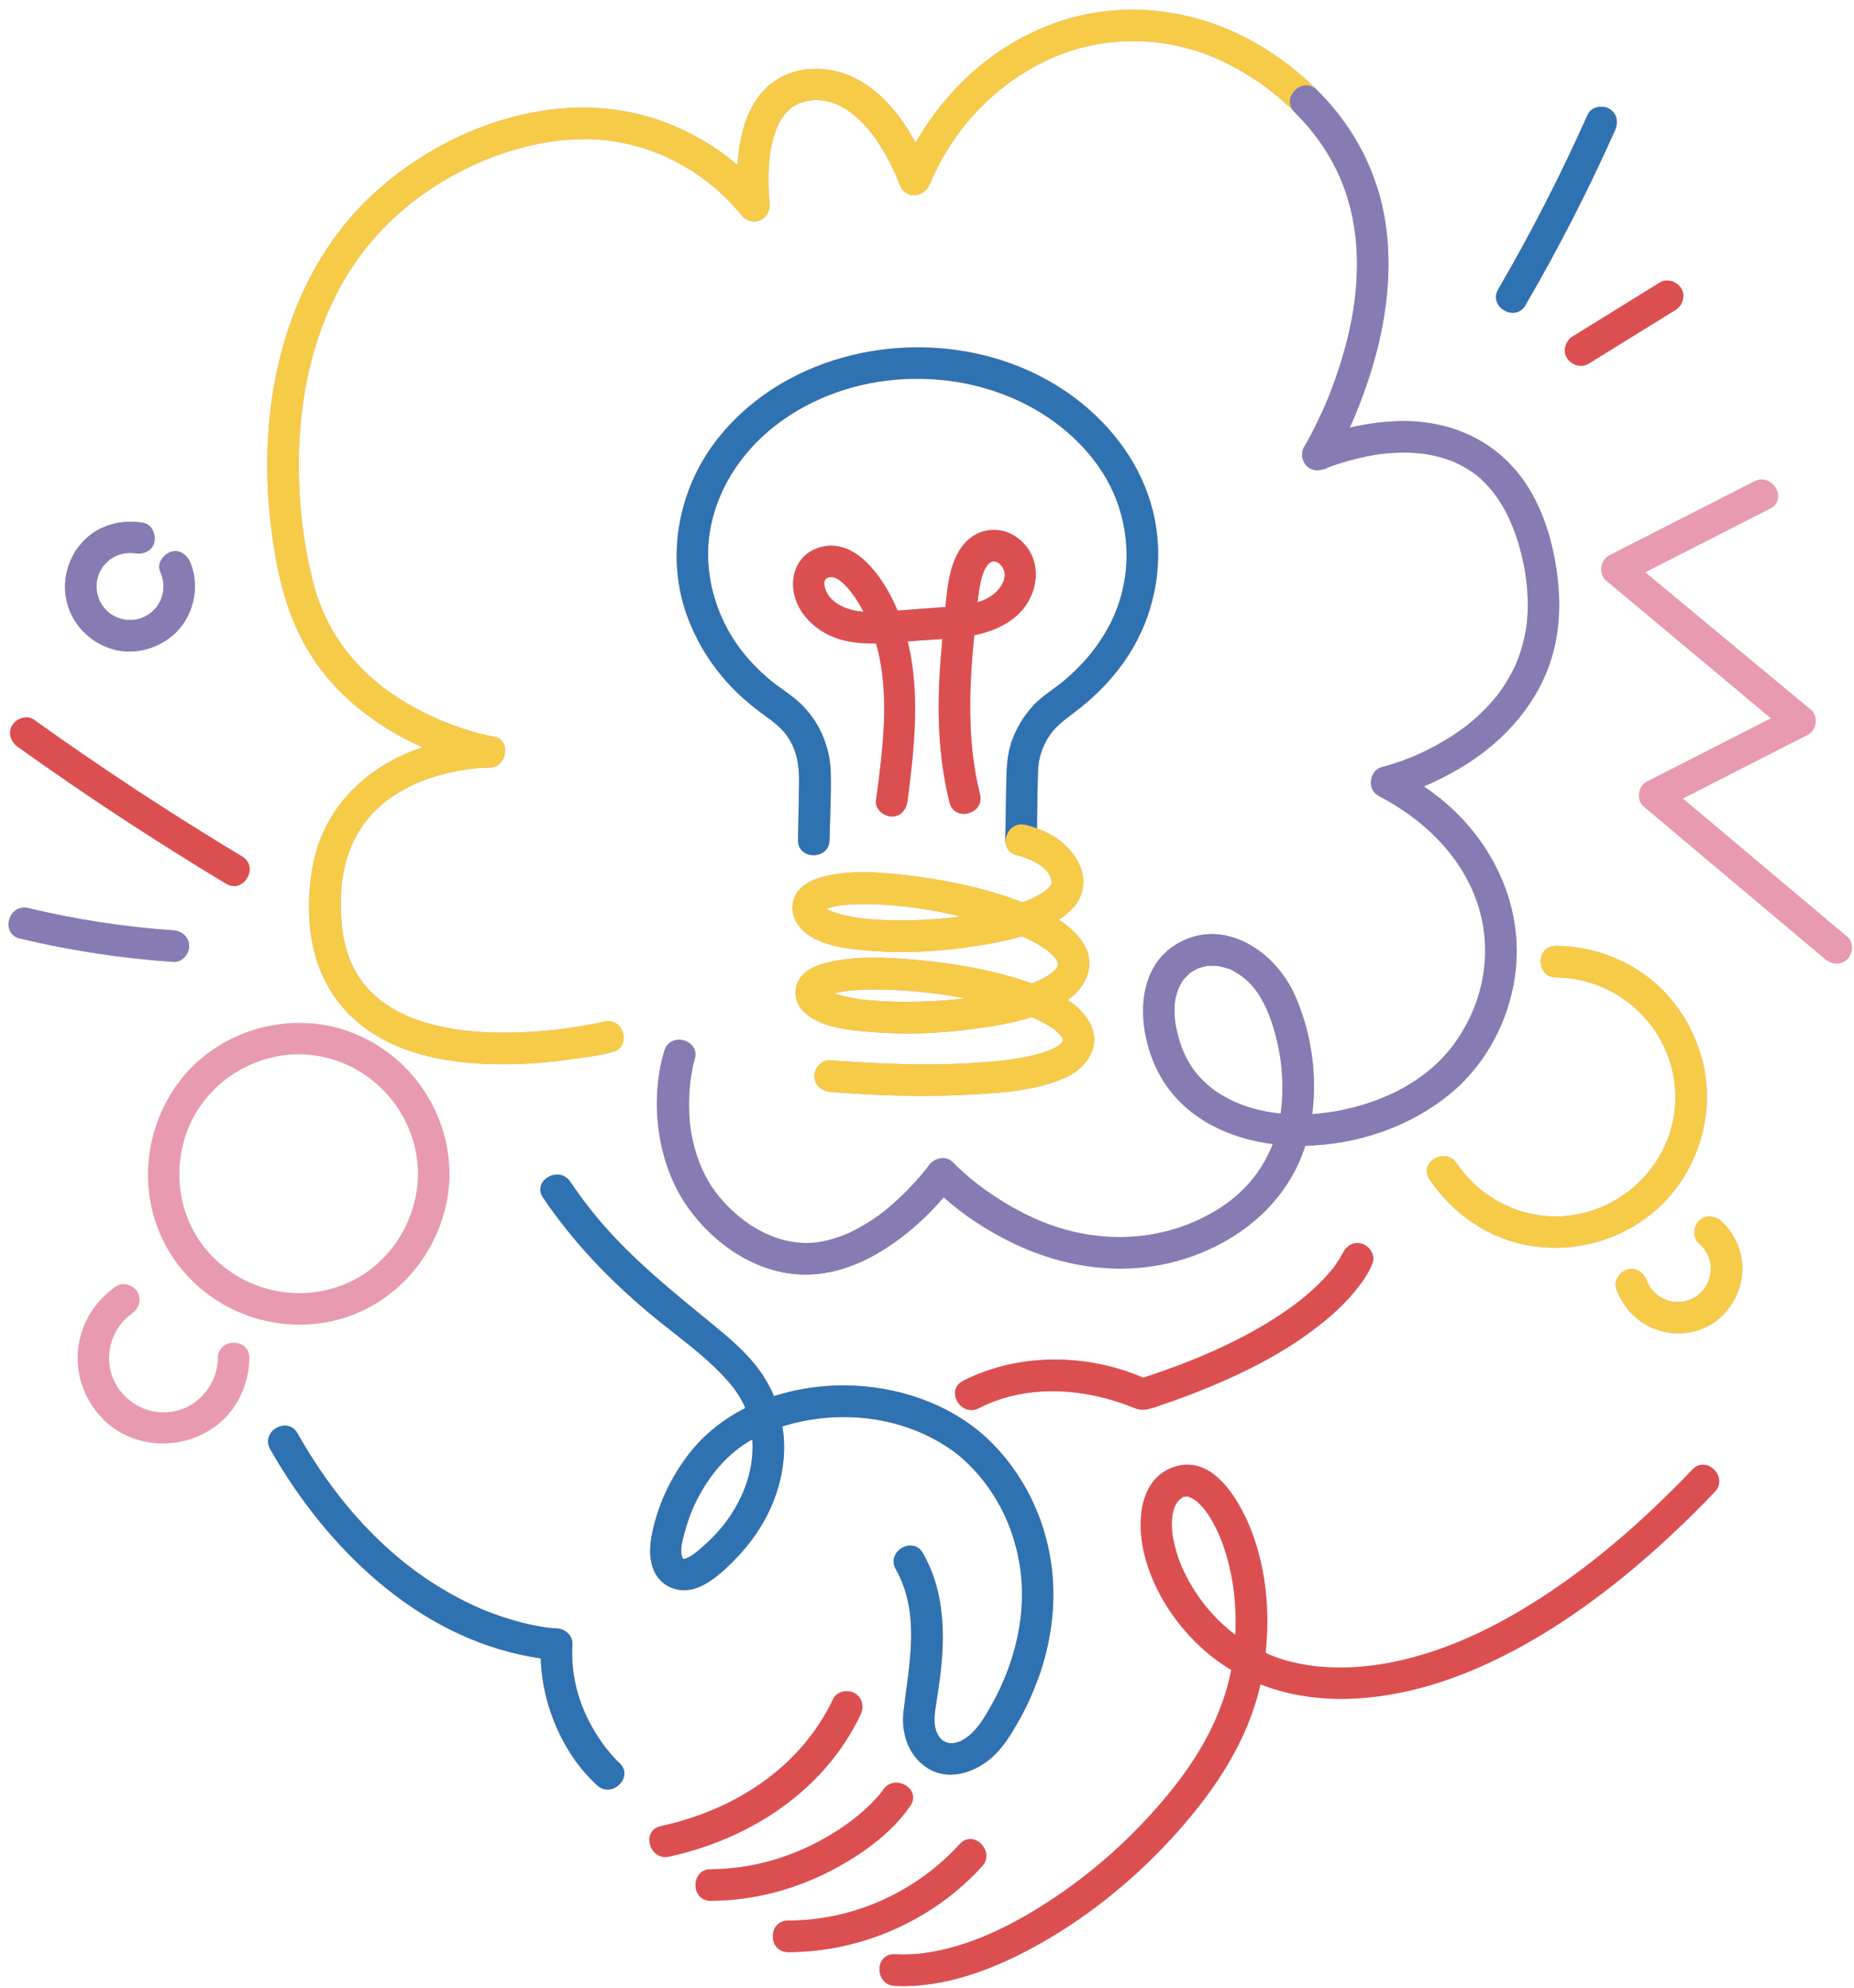
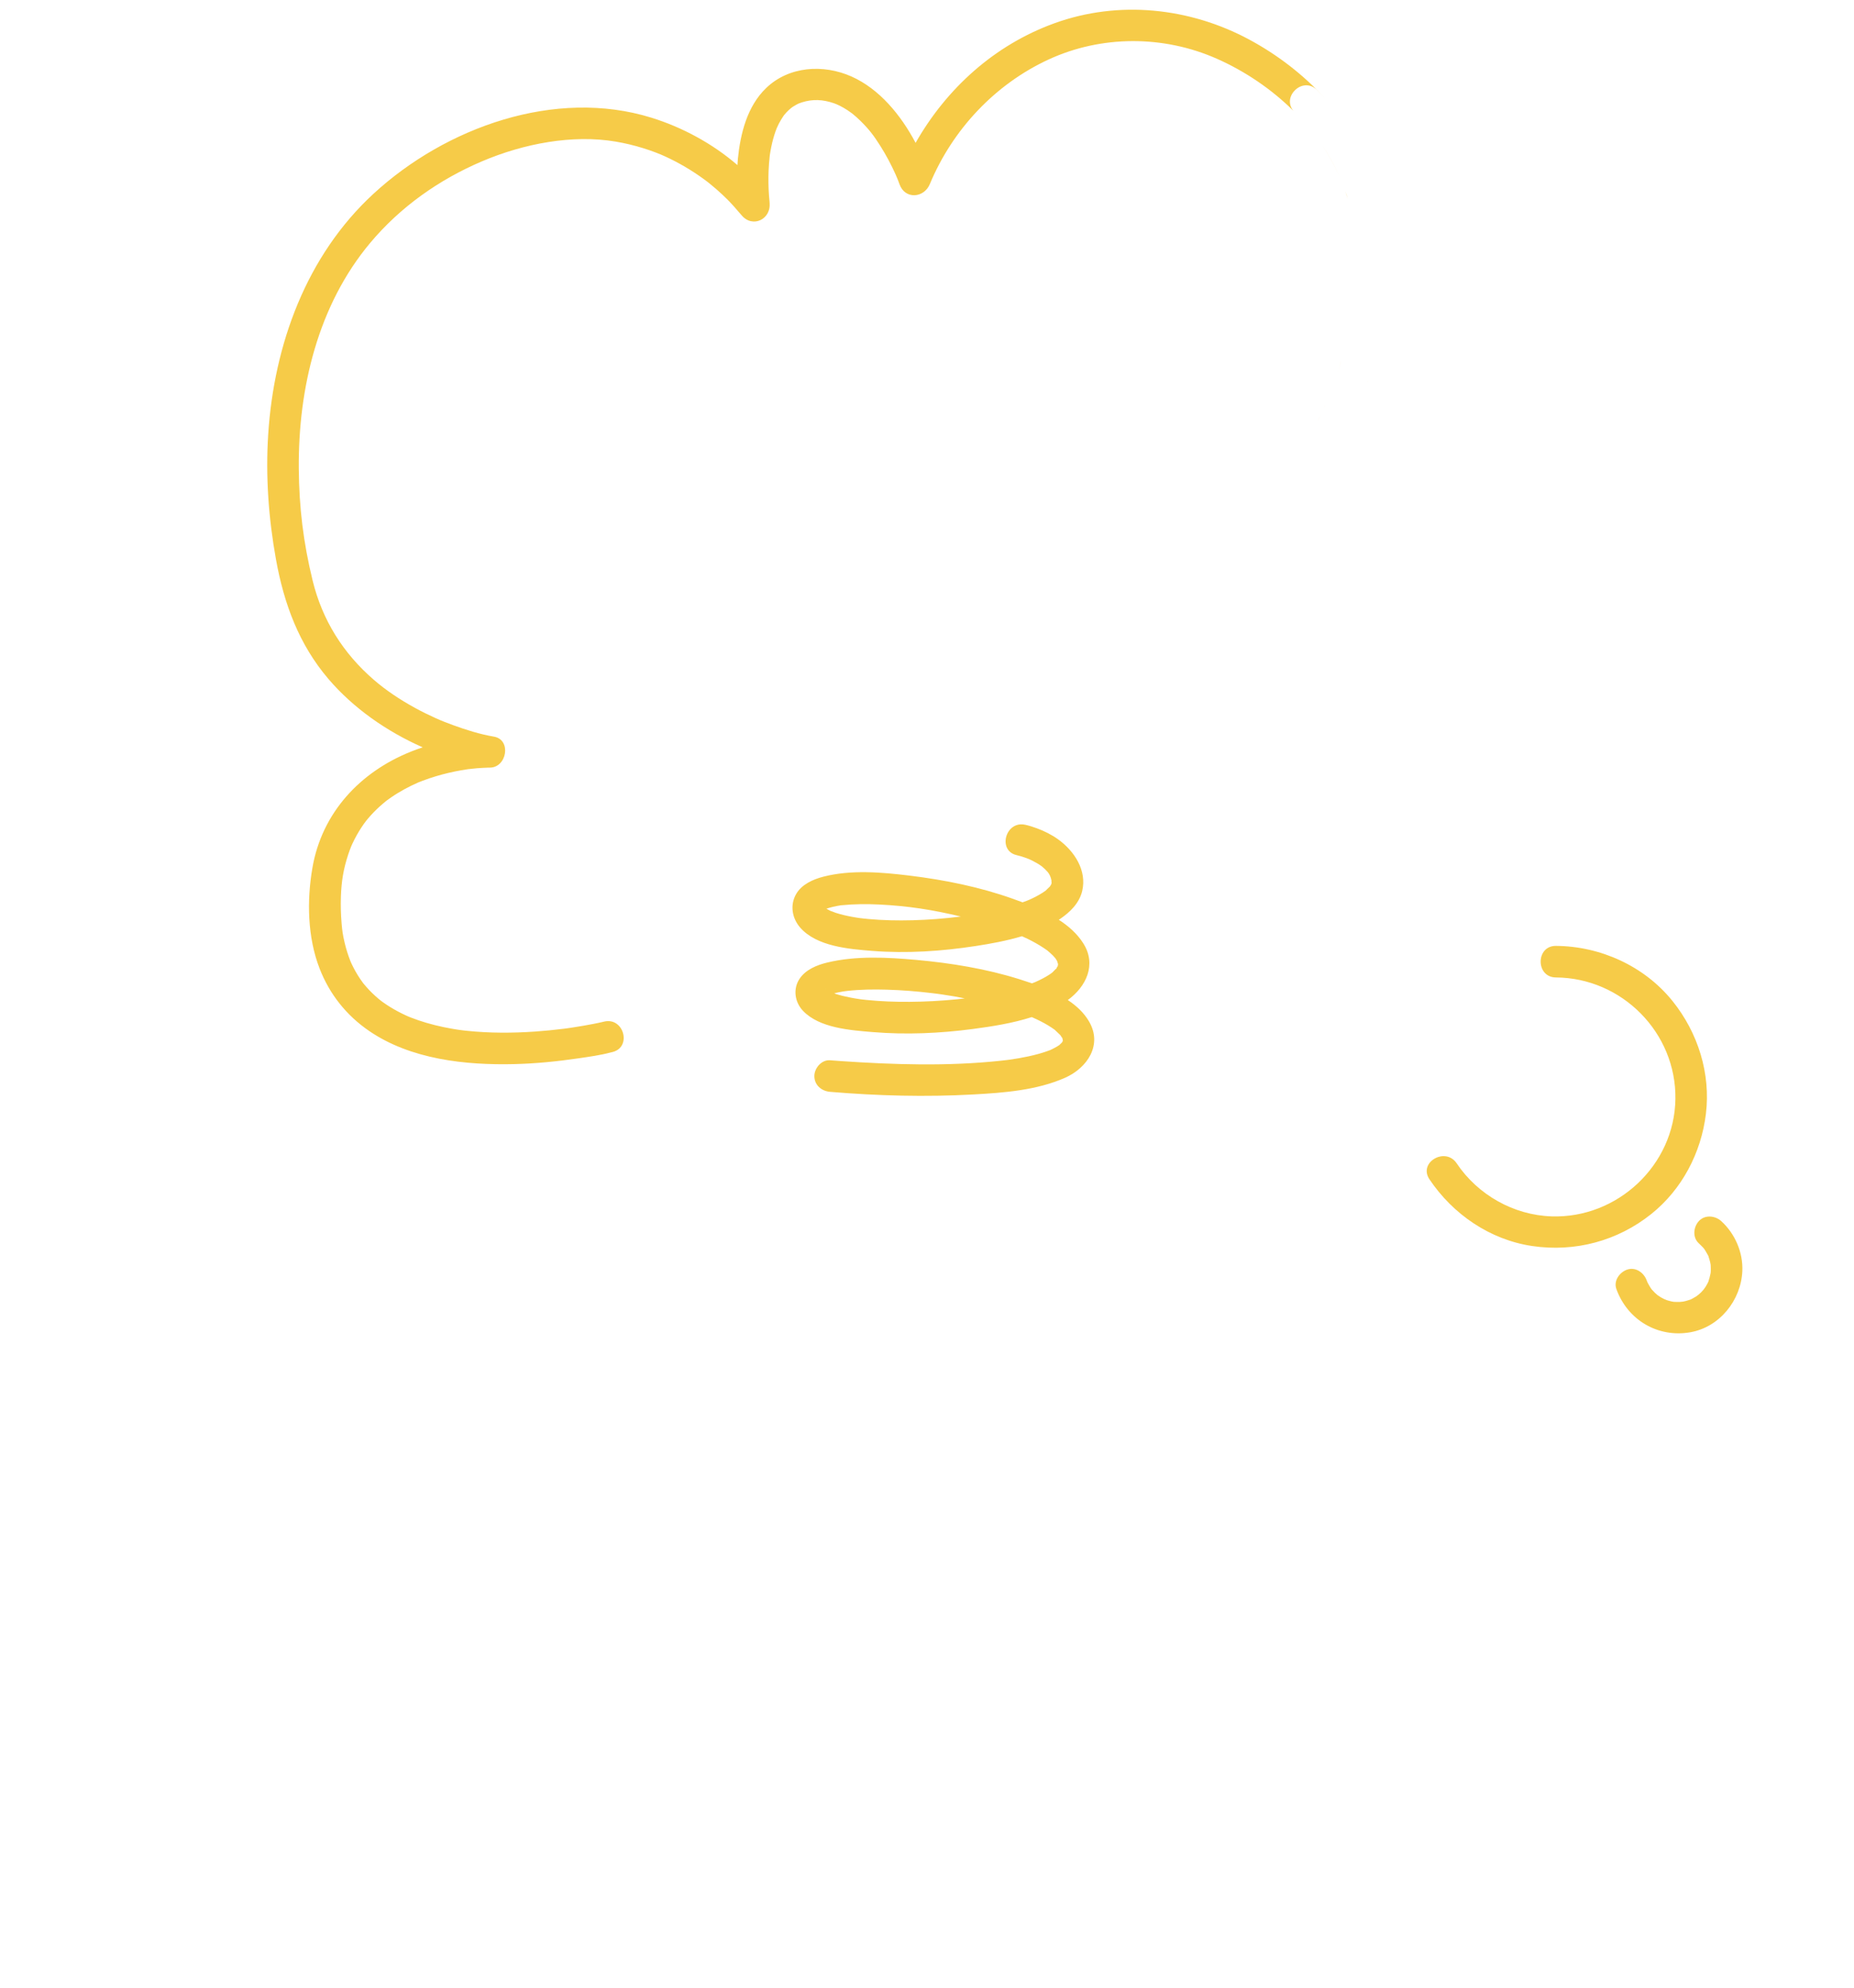
<svg xmlns="http://www.w3.org/2000/svg" height="1513.9" preserveAspectRatio="xMidYMid meet" version="1.0" viewBox="-6.5 -7.4 1412.5 1513.9" width="1412.5" zoomAndPan="magnify">
  <g id="change1_1">
-     <path d="M791.782,554.672c4.854-7.963,11.64-13.28,19.024-18.729c16.497-12.171,30.873-26.741,42.09-43.958 c21.226-32.582,28.343-73.169,18.801-110.92c-8.629-34.133-30.319-63.349-58.022-84.542 c-61.418-46.986-150.511-51.762-218.208-15.638c-30.582,16.319-57.409,41.853-72.403,73.372 c-15.919,33.463-18.817,72.443-6.016,107.475c7.013,19.193,17.779,36.597,31.582,51.655c7.076,7.719,14.943,14.56,23.273,20.888 c7.379,5.606,15.083,10.292,20.664,17.898c8.07,10.998,9.95,23.235,9.71,36.445c-0.214,11.804-0.428,23.608-0.642,35.413 c-0.049,2.708-0.098,5.416-0.148,8.123c-0.281,15.47,23.751,15.472,24.032,0c0.313-17.241,1.328-34.61,0.873-51.847 c-0.531-20.132-9.439-39.878-24.46-53.368c-7.304-6.559-15.888-11.477-23.312-17.916c-7.245-6.284-14.083-13.213-19.964-20.803 c-21.114-27.248-30.464-63.053-23.308-96.37c6.492-30.225,24.73-56.61,49.262-75.539c55.464-42.797,137.331-46.641,197.664-11.919 c26.814,15.432,50.289,39.283,61.46,68.065c12.187,31.401,10.72,66.584-5.329,96.789c-8.674,16.326-20.678,30.376-34.899,42.143 c-7.482,6.191-15.938,11.081-22.621,18.225c-7.087,7.576-12.406,16.328-16.09,26.001c-4.191,11.004-4.448,22.486-4.655,34.058 c-0.207,11.57-0.413,23.141-0.62,34.711c-0.046,2.589-0.092,5.179-0.139,7.769c-0.016,0.876,0.127,1.76,0.337,2.636 c0.52,4.098,3.128,7.774,8.485,8.951c2.355,0.517,4.672,1.266,6.939,2.077c0.278,0.099,1.818,0.705,2.43,0.935 c0.592,0.279,1.875,0.867,2.257,1.058c2.555,1.273,5.064,2.72,7.377,4.402c0.032,0.091,2.106,1.816,2.404,2.107 c0.57,0.556,2.439,2.647,2.204,2.337c1.421,1.876,2.226,3.629,2.764,6.322c0.093,0.467-0.151,0.436,0.109,1.792 c-0.129,0.394-0.245,0.856-0.292,1.194c-0.311,0.442-0.663,0.983-0.888,1.467c-1.141,1.049-2.285,2.209-3.379,3.299 c-0.012,0.012-0.012,0.014-0.024,0.026c-0.795,0.482-1.538,1.074-2.322,1.576c-1.73,1.11-3.524,2.12-5.35,3.064 c-0.977,0.505-1.965,0.988-2.96,1.454c-0.221,0.104-1.126,0.511-1.7,0.772c-0.569,0.233-1.564,0.647-1.872,0.767 c-1.102,0.431-2.214,0.837-3.328,1.237c-2.452-0.925-4.874-1.803-7.234-2.645c-25.422-9.067-52.137-14.443-78.884-17.706 c-21.315-2.601-44.696-4.597-65.761,0.843c-7.836,2.023-16.427,5.87-20.649,13.209c-4.826,8.387-3.115,18.398,3.101,25.529 c12.534,14.379,37.246,16.355,54.821,17.74c26.32,2.075,52.974,0.283,79.026-3.727c11.371-1.75,23.493-3.952,35.118-7.443 c1.538,0.7,3.083,1.384,4.597,2.136c4.083,2.025,8.083,4.239,11.882,6.762c0.782,0.52,1.543,1.068,2.319,1.597 c0.229,0.156,0.359,0.241,0.504,0.337c0.045,0.041,0.053,0.052,0.117,0.108c1.432,1.252,2.886,2.451,4.217,3.816 c0.581,0.596,1.102,1.328,1.719,1.886c0.318,0.545,0.701,1.086,1.045,1.613c0.084,0.129,0.241,0.429,0.407,0.754 c0.07,0.417,0.404,1.551,0.664,2.368c0,0.006,0,0.009,0,0.015c0.001-0.002,0.002-0.004,0.003-0.007 c0.012,0.037,0.024,0.077,0.036,0.113c-0.017,0.072-0.035,0.146-0.053,0.224c-0.016,0.305-0.038,0.527-0.064,0.673 c0.025-0.031,0.033-0.045,0.06-0.077c-0.021,0.026-0.042,0.073-0.063,0.102c-0.043,0.23-0.087,0.277-0.109,0.175 c-0.018,0.027-0.035,0.056-0.053,0.085c-0.043,0.17-0.076,0.289-0.084,0.285c0.207,0.099-0.214,0.557-0.459,0.707 c-0.052,0.109-0.115,0.233-0.16,0.328c-0.057,0.122-0.101,0.2-0.152,0.3c0.059-0.06,0.111-0.119,0.179-0.179 c-0.063,0.055-0.118,0.125-0.18,0.181c-0.665,1.312-0.753,0.846-0.155,0.156c-0.999,0.94-1.906,2.041-2.914,2.974 c-0.123,0.114-0.398,0.339-0.675,0.563c-0.523,0.36-1.547,1.085-1.827,1.269c-3.367,2.206-6.972,3.979-10.639,5.622 c-0.327,0.132-0.653,0.269-0.983,0.392c-0.524,0.196-1.049,0.39-1.572,0.589c-3.216-1.112-6.381-2.137-9.405-3.087 c-25.504-8.01-52.284-12.373-78.864-14.77c-22.109-1.993-45.808-3.23-67.595,1.999c-8.001,1.92-16.593,5.376-21.283,12.531 c-5.044,7.697-3.546,17.638,2.66,24.201c12.523,13.245,36.26,14.836,53.131,16.239c25.369,2.109,51.109,0.978,76.322-2.35 c14.749-1.947,30.296-4.394,44.902-9.061c1.227,0.54,2.45,1.087,3.662,1.661c3.919,1.856,7.76,3.908,11.376,6.306 c0.84,0.557,1.653,1.15,2.479,1.727c0.001,0.001,0.001,0,0.001,0.001c0.046,0.045,0.055,0.058,0.109,0.11 c1.268,1.234,2.59,2.404,3.843,3.658c0.165,0.165,0.216,0.231,0.327,0.351c0.287,0.426,0.572,0.855,0.858,1.267 c0.224,0.324,0.39,0.7,0.567,1.066c-0.299-0.755-0.087-1.195,0.185,0.327c0.062,0.106,0.107,0.229,0.182,0.323 c-0.068-0.086-0.118-0.175-0.171-0.263c0.009,0.054,0.018,0.084,0.027,0.142c0.018,0.116,0.051,0.327,0.076,0.497 c-0.047-0.491-0.001-0.594,0.115,0.657c0.001,0.002,0.001,0.003,0.001,0.005c0.04-0.271,0.108-0.562,0.236-0.838 c-0.129,0.278-0.167,0.6-0.213,0.919c0.015,0.071,0.037,0.115,0.054,0.182c-0.009,0.013-0.019,0.026-0.028,0.04 c-0.013-0.05-0.027-0.097-0.038-0.149c0.006,0.073,0.008,0.123,0.012,0.185c-0.023,0.032-0.041,0.055-0.065,0.089 c0.001-0.034,0.004-0.071,0.006-0.107c-0.008,0.057-0.038,0.106-0.047,0.163c-0.266,0.388-0.57,0.879-0.812,1.332 c-0.553,0.481-1.247,1.065-1.708,1.623c-0.022,0.013-0.026,0.013-0.049,0.027c-0.646,0.382-1.258,0.826-1.902,1.213 c-1.601,0.962-3.279,1.733-4.951,2.556c-0.019,0.009,0.153-0.05,0.343-0.117c-0.158,0.056-0.345,0.123-0.605,0.215 c-0.997,0.355-1.98,0.743-2.981,1.088c-2.134,0.734-4.298,1.381-6.477,1.971c-4.691,1.271-9.457,2.261-14.244,3.093 c-2.339,0.407-4.685,0.762-7.034,1.099c-0.569,0.076-1.606,0.216-2.033,0.269c-1.603,0.197-3.208,0.38-4.815,0.552 c-40.414,4.319-81.642,3.006-122.13,0.229c-2.595-0.178-5.189-0.36-7.781-0.578c-6.475-0.544-12.016,5.912-12.016,12.016 c0,6.954,5.522,11.47,12.016,12.016c36.217,3.044,72.963,4.006,109.249,1.988c23.262-1.294,48.042-3.157,69.62-12.643 c17.163-7.545,29.005-25.268,18.159-43.317c-3.878-6.454-9.498-11.644-15.959-15.929c13.892-10.136,22.15-26.875,11.764-43.222 c-4.632-7.292-11.212-13.108-18.653-17.921c0.318-0.21,0.665-0.381,0.98-0.595c7.549-5.142,14.604-11.958,16.834-21.151 c3.834-15.807-5.998-30.598-18.289-39.454c-4.796-3.456-10.378-6.273-16.126-8.397c0.213-14.564,0.362-29.134,0.809-43.689 C784.626,570.701,787.149,562.273,791.782,554.672z M725.165,690.485c-12.046,1.508-24.157,2.464-36.294,2.783 c-11.324,0.298-22.684,0.085-33.967-0.961c-1.165-0.108-2.329-0.226-3.492-0.353c-0.312-0.034-2.066-0.247-2.794-0.331 c-0.633-0.092-1.755-0.253-2.099-0.307c-1.346-0.211-2.689-0.439-4.028-0.688c-4.159-0.774-8.298-1.723-12.326-3.025 c-1.217-0.393-5.875-2.397-2.419-0.755c-1.57-0.746-3.138-1.45-4.627-2.352c-0.862,0.551-1.306,0.786-1.415,0.807 c0.478-0.254,0.931-0.52,1.368-0.791c0.015-0.005,0.03-0.012,0.045-0.017c-0.003-0.002-0.005-0.002-0.008-0.004 c0.089-0.055,0.194-0.108,0.279-0.164c-0.104,0.068-0.166,0.104-0.259,0.163c0.011-0.004,0.022-0.009,0.034-0.013 c0.785-0.246,1.559-0.522,2.349-0.753c1.738-0.508,3.506-0.912,5.283-1.257c0.845-0.164,1.699-0.282,2.543-0.447 c0.221-0.043,0.318-0.066,0.444-0.094c0.179-0.016,0.331-0.028,0.62-0.057c9.652-0.974,19.325-1.052,29.012-0.574 c21.815,1.075,40.566,3.971,62.109,9.145C725.409,690.455,725.325,690.465,725.165,690.485z M622.737,745.678 c-0.092-0.173-0.118-0.183-0.115-0.126c-0.206-0.27-0.412-0.538-0.667-0.683c0.318,0.18,0.617,0.544,0.843,0.876 C622.779,745.722,622.757,745.702,622.737,745.678z M624.513,750.324c0.058-0.025,0.112-0.056,0.17-0.081 c0.022-0.008,0.039-0.013,0.062-0.021C624.657,750.261,624.588,750.294,624.513,750.324z M722.55,753.449 c-11.979,1.199-24.017,1.845-36.055,1.924c-11.043,0.073-22.109-0.31-33.096-1.456c-1.122-0.117-2.243-0.246-3.364-0.376 c-0.432-0.05-0.863-0.106-1.295-0.162c-0.056-0.009-0.08-0.012-0.143-0.022c-2.323-0.352-4.643-0.719-6.951-1.163 c-3.914-0.752-7.812-1.66-11.605-2.894c-0.22-0.072-0.557-0.209-0.921-0.362c0.375-0.102,0.741-0.233,1.121-0.324 c1.632-0.392,3.279-0.718,4.931-1.006c1.019-0.177,2.043-0.316,3.064-0.482c-2.765,0.449-0.435,0.063,0.87-0.081 c9.939-1.091,19.987-1.207,29.974-0.923c11.763,0.334,23.509,1.29,35.189,2.711c0.361,0.044,2.875,0.365,3.225,0.404 c1.196,0.163,2.392,0.331,3.587,0.506c3.143,0.458,6.281,0.953,9.413,1.483c2.684,0.455,5.344,1.041,8.018,1.55 C726.525,753.008,724.54,753.25,722.55,753.449z M802.926,786.07c-0.104,0.121-0.224,0.255-0.495,0.493 c0.215-0.32,0.411-0.558,0.542-0.657C802.953,785.959,802.951,786.019,802.926,786.07z M803.19,785.668 c0.025-0.044,0.054-0.094,0.077-0.134C803.274,785.948,803.218,785.925,803.19,785.668z M803.344,785.399 c0.008-0.014,0.022-0.038,0.03-0.052c0.039,0.12,0.062,0.296,0.111,0.373C803.432,785.636,803.386,785.523,803.344,785.399z M801.404,780.838C802.041,781.527,801.895,781.499,801.404,780.838L801.404,780.838z M799.767,726.36 c-0.017,0.036-0.073,0.264-0.139,0.539c-0.011-0.047-0.016-0.082-0.025-0.127C799.65,726.637,799.699,726.501,799.767,726.36z M799.583,726.674C799.373,725.636,799.6,725.268,799.583,726.674L799.583,726.674z M798.483,729.734 c-0.053,0.049-0.102,0.106-0.155,0.156c0.045-0.052,0.104-0.105,0.156-0.158C798.484,729.733,798.483,729.734,798.483,729.734z M803.232,784.984c-0.008,0.061-0.035,0.115-0.044,0.176c0.005-0.085,0.012-0.168,0.024-0.261c-0.053-0.264-0.087-0.52-0.106-0.722 c0.033,0.227,0.067,0.408,0.115,0.657c0.001,0.004,0,0.005,0.001,0.009c0-0.001,0-0.002,0.001-0.003 c0.006,0.032,0.017,0.049,0.024,0.08c-0.003,0.021-0.011,0.039-0.013,0.059c0.001,0.006,0.001,0.008,0.001,0.014 C803.234,784.99,803.233,784.987,803.232,784.984z M799.568,727.154c-0.065,0.275-0.127,0.536-0.185,0.774 c-0.011-0.214,0.034-0.619,0.199-1.104c-0.001,0.04,0.001,0.062-0.001,0.105C799.579,727.021,799.572,727.073,799.568,727.154z M799.339,728.112c-0.199,0.318-0.381,0.651-0.543,0.992c-0.236,0.145-0.266-0.04,0.568-1.096 C799.356,728.042,799.346,728.082,799.339,728.112z M799.384,727.982c-0.007,0.009-0.013,0.016-0.02,0.026 c0.006-0.023,0.013-0.055,0.019-0.079C799.384,727.945,799.383,727.968,799.384,727.982z M623.129,684.49 c-0.003,0.002-0.006,0.004-0.01,0.006c-0.001,0-0.001-0.001-0.002-0.001C623.121,684.493,623.125,684.491,623.129,684.49z M802.992,783.477c0.004,0.022,0.008,0.037,0.011,0.06c-0.081-0.133-0.146-0.262-0.196-0.387 C802.863,783.265,802.93,783.369,802.992,783.477z M799.384,727.982c0.045-0.056,0.07-0.093,0.12-0.155 c-0.001,0.008-0.002,0.018-0.004,0.025c-0.037,0.05-0.072,0.119-0.109,0.175C799.388,728.014,799.386,728.002,799.384,727.982z M767.35,462.012c18.807-15.938,21.933-46.339-0.263-61.006c-9.64-6.37-22.327-6.66-32.092-0.365 c-8.904,5.74-13.969,15.646-16.736,25.585c-2.56,9.193-3.563,18.925-4.449,28.553c-1.579,0.108-3.13,0.213-4.613,0.324 c-10.624,0.8-21.247,1.608-31.872,2.4c-1.481-3.515-3.067-7.008-4.85-10.458c-10.533-20.374-31.16-47.083-57.456-36.613 c-12.688,5.052-18.714,17.985-17.036,31.174c1.56,12.261,8.84,22.273,18.612,29.483c12.949,9.554,28.536,11.686,44.332,11.458 c11.039,38.446,5.043,80.883-0.031,119.731c-0.842,6.446,6.125,12.016,12.016,12.016c7.193,0,11.172-5.551,12.016-12.016 c5.233-40.062,9.774-82.002,0.12-121.261c2.705-0.237,5.386-0.471,8.013-0.668c5.999-0.452,12.191-0.751,18.417-1.171 c-1,10.599-1.883,21.209-2.371,31.844c-1.425,31.08,0.22,62.418,7.851,92.679c3.779,14.987,26.963,8.637,23.174-6.389 c-9.99-39.615-8.332-80.706-4.402-121.066C747.23,473.916,758.13,469.825,767.35,462.012z M739.74,440.304 c1.067-6.165,2.776-13.285,6.197-17.604c2.659-3.358,6.552-3.9,10.239,0.369c4.055,4.696,3.269,10.364,0.186,15.373 c-4.124,6.702-10.693,10.499-18.096,12.754C738.687,447.436,739.147,443.734,739.74,440.304z M645.578,457.611 c-7.653-1.434-15.367-4.58-20.301-10.895c-2.414-3.09-6.698-12.098-1.044-14.291c5.922-2.297,12.404,4.688,15.767,8.59 c4.464,5.179,8.17,11.175,11.338,17.332C649.403,458.187,647.478,457.967,645.578,457.611z M836.072,1057.359 c-32.066-8.535-66.848-7.967-96.801,7.427c-13.745,7.065-25.889-13.679-12.129-20.751c41.725-21.444,94.295-21.143,137.344-2.464 c24.329-7.939,48.251-17.118,71.095-28.705c15.08-7.649,29.727-16.258,43.367-26.273c0.505-0.371,3.182-2.399,3.304-2.475 c1.127-0.881,2.247-1.772,3.355-2.676c2.164-1.766,4.294-3.573,6.381-5.429c3.863-3.435,7.587-7.029,11.108-10.815 c1.494-1.607,2.952-3.246,4.363-4.925c0.6-0.714,1.183-1.442,1.776-2.162c0.056-0.068,0.074-0.088,0.123-0.147 c1.526-2.242,3.178-4.379,4.6-6.696c0.913-1.487,1.695-3.03,2.537-4.554c0.265-0.48,0.389-0.682,0.462-0.786 c2.693-4.997,7.883-8.109,13.882-6.461c5.85,1.607,10.68,8.707,8.392,14.781c-2.953,7.84-7.97,14.62-13.191,21.09 c-11.056,13.701-24.944,25.045-39.295,35.113c-24.912,17.477-52.643,30.65-80.872,41.803c-9.2,3.635-18.499,7.017-27.87,10.182 c-7.333,2.477-13.398,5.283-20.908,1.98c-0.289-0.127-0.579-0.257-0.871-0.385c-1.553-0.591-3.089-1.222-4.649-1.794 C846.489,1060.37,841.309,1058.753,836.072,1057.359z M1282.919,1111.482c-32.71,34.189-68.171,66.052-107.489,92.5 c-34.541,23.234-72.18,42.775-112.893,52.418c-33.314,7.891-71.691,9.162-103.359-4.579c-0.506-0.22-0.972-0.499-1.474-0.725 c3.511-32.365,0.205-66.13-12.114-96.151c-8.695-21.189-28.19-54.17-56.273-45.864c-27.34,8.086-29.781,40.854-24.637,64.161 c6.922,31.366,26.954,60.681,51.926,80.503c4.815,3.822,9.831,7.235,14.982,10.34c-6.544,33.02-22.641,62.661-43.727,89.266 c-25.726,32.459-56.663,61.197-91.122,84.191c-29.908,19.957-63.922,37.519-100.013,42.281c-5.711,0.753-14.626,1.105-21.596,0.762 c-15.459-0.761-15.419,23.273,0,24.032c38.651,1.903,77.076-13.285,110.214-31.875c39.464-22.139,75.301-51.782,105.35-85.552 c28.951-32.536,53.497-69.305,63.093-112.178c23.106,9.019,48.289,12.274,73.689,10.746c44.184-2.657,86.53-18.376,125.037-39.57 c43.851-24.134,83.621-55.739,119.815-90.153c9.421-8.958,18.599-18.164,27.585-27.557 C1310.605,1117.299,1293.636,1100.28,1282.919,1111.482z M934.679,1237.395c-16.537-12.447-29.768-28.808-38.885-47.606 c-2.586-5.332-4.469-10.061-6.45-17.042c-0.798-2.812-1.484-5.655-2.033-8.526c-0.075-0.391-0.414-2.454-0.532-3.1 c-0.063-0.679-0.285-2.746-0.329-3.365c-0.192-2.686-0.241-5.384-0.098-8.073c0.013-0.252,0.13-1.601,0.187-2.368 c0.129-0.717,0.377-2.254,0.469-2.665c0.24-1.07,0.545-2.115,0.842-3.169c0.153-0.543,0.365-1.065,0.547-1.597 c0.377-0.76,0.737-1.522,1.169-2.257c0.437-0.743,1.21-1.715,1.282-1.838c0.362-0.394,0.721-0.792,1.086-1.185 c0.273-0.294,0.588-0.538,0.883-0.804c0.504-0.289,1.061-0.598,1.605-0.918c-0.674,0.293,0.297-0.808,1.207-0.8 c0.151-0.045,0.324-0.073,0.509-0.045c0.114,0.017,0.279,0.013,0.411,0.024c0.329-0.073,0.704-0.164,0.798-0.2 c-0.237,0.092-0.41,0.147-0.601,0.212c0.151,0.009,0.288,0.023,0.449,0.027c0.075-0.04,0.477-0.075,1.031-0.019 c0.192-0.01,0.415-0.01,0.573-0.027c-0.193,0.02-0.314,0.027-0.469,0.04c0.298,0.036,0.618,0.09,0.948,0.198 c0.74,0.241,1.545,0.618,1.832,0.75c1.156,0.647,2.286,1.328,3.388,2.071c0.411,0.343,1.341,1.082,1.68,1.394 c1.111,1.021,2.168,2.1,3.184,3.216c0.684,0.751,1.33,1.534,1.975,2.317c0.159,0.24,1.361,1.806,1.666,2.246 c1.88,2.71,3.589,5.539,5.167,8.434c6.677,12.252,10.918,26.16,13.76,41.15C934.599,1207.935,935.361,1222.734,934.679,1237.395z M895.285,1132.344c-0.431,0.314-0.688,0.462-0.862,0.538c0.3-0.176,0.603-0.352,0.861-0.539c-0.052-0.07,0.103-0.19,0.347-0.261 c0.138,0.001,0.276,0.014,0.403,0.077c0.016,0.008,0.254-0.04,0.518-0.098c0.063,0.005,0.13,0.008,0.197,0.012 C895.775,1132.405,895.353,1132.431,895.285,1132.344z M897.196,1132.1c0.369,0.008,0.686,0,1.031-0.019 c0.034,0.003,0.07,0.009,0.105,0.013C897.433,1132.169,897.12,1132.141,897.196,1132.1z M593.902,1478.917 c-15.489-0.004-15.464-24.037,0-24.032c49.589,0.014,97.493-21.637,130.808-58.257c10.435-11.47,27.382,5.574,16.993,16.993 C704.284,1454.754,649.495,1478.933,593.902,1478.917z M632.728,1413.61c-29.84,16.667-63.501,26.099-97.738,26.227 c-15.491,0.058-15.461-23.974,0-24.032c30.049-0.113,59.409-8.326,85.609-22.946c10.535-5.879,20.322-12.466,28.953-19.92 c3.599-3.108,7.071-6.371,10.328-9.836c1.514-1.61,2.937-3.284,4.377-4.959c0.193-0.224,0.308-0.354,0.423-0.484 c0.058-0.086,0.101-0.153,0.208-0.302c0.479-0.674,0.96-1.345,1.425-2.028c8.667-12.72,29.482-0.685,20.751,12.13 C673.702,1387.071,653.21,1402.171,632.728,1413.61z M503.274,1406.195c-15.102,3.284-21.494-19.889-6.389-23.174 c55.943-12.165,106.299-44.116,131.399-96.886c2.8-5.886,11.203-7.374,16.44-4.311c5.933,3.47,7.097,10.583,4.311,16.44 C621.495,1356.164,564.685,1392.84,503.274,1406.195z M699.362,1338.318c16.141,10.751,36.274,4.333,49.724-7.498 c8.823-7.761,15.167-18.326,20.861-28.478c5.627-10.032,10.403-20.575,14.383-31.366c7.533-20.424,11.618-42.363,11.679-64.146 c0.118-42.51-16.074-83.892-45.715-114.464c-27.213-28.067-66.734-42.818-105.31-44.723c-20.704-1.022-41.964,1.547-61.803,7.969 c-3.742-8.97-8.833-17.362-15.293-25.135c-9.208-11.078-20.367-20.436-31.467-29.542c-30.606-25.109-61.342-49.6-86.965-80.038 c-7.687-9.131-14.797-18.68-21.484-28.564c-8.62-12.74-29.45-0.727-20.751,12.129c22.715,33.573,50.532,62.584,81.571,88.514 c21.316,17.807,45.641,33.992,63.168,55.823c0.313,0.427,1.381,1.826,1.66,2.22c0.806,1.141,1.586,2.301,2.331,3.482 c1.974,3.129,3.807,6.425,5.229,9.842c0.045,0.107,0.072,0.221,0.116,0.328c-16.465,8.382-31.225,19.871-42.82,34.765 c-13.398,17.209-23.057,37.418-27.758,58.748c-2.27,10.299-3.261,21.279,1.369,31.098c5.609,11.895,19.135,16.778,31.404,12.642 c11.345-3.824,21.041-12.918,29.331-21.276c8.066-8.131,15.333-17.316,21.204-27.158c12.284-20.592,18.862-45.182,16.36-69.187 c-0.198-1.903-0.491-3.768-0.784-5.633c10.397-3.29,21.209-5.376,31.681-6.404c34.927-3.426,70.668,4.946,99.207,25.713 c4.611,3.355,10.582,8.9,15.314,14.022c6.164,6.672,11.571,13.881,16.272,21.655c9.36,15.477,15.375,32.532,18.281,50.371 c5.921,36.353-3.346,74.4-21.158,106.187c-4.711,8.407-9.668,17.287-17.104,23.615c-2.065,1.757-6.044,4.158-7.267,4.638 c-1.396,0.547-2.879,0.931-4.343,1.235c-0.121,0.025-0.164,0.037-0.247,0.056c-0.072,0.004-0.102,0.003-0.199,0.009 c-0.987,0.063-1.967,0.06-2.954,0.029c-0.103-0.003-0.262-0.024-0.427-0.05c-0.666-0.138-1.352-0.284-1.988-0.501 c-0.488-0.167-0.674-0.214-0.736-0.219c-0.086-0.063-0.328-0.211-1.007-0.573c-2.047-1.091-0.452,0.19-2.088-1.508 c-0.537-0.558-1.099-1.088-1.599-1.683c-0.087-0.104-0.12-0.133-0.174-0.191c-0.104-0.19-0.229-0.415-0.424-0.748 c-1.807-3.101-2.033-3.722-2.796-7.47c-0.321-1.577-0.491-5.125-0.311-7.741c0.067-0.975,0.193-1.944,0.286-2.916 c0.032-0.334,0.05-0.549,0.063-0.713c0.032-0.18,0.077-0.45,0.156-0.976c0.472-3.132,0.952-6.262,1.431-9.393 c1.269-8.304,2.456-16.63,3.272-24.993c1.825-18.711,1.564-37.84-2.783-56.213c-2.37-10.017-6.217-19.722-11.255-28.693 c-7.574-13.486-28.341-1.385-20.751,12.129c19.143,34.086,10.06,72.541,5.888,108.405 C679.962,1311.873,685.429,1329.037,699.362,1338.318z M548.622,1148.545c-5.592,8.023-12.419,15.201-19.747,21.658 c-3.335,2.939-6.893,6.199-10.962,8.106c-1.088,0.51-2.541,1.334-3.809,1.14c-0.174-0.026,0.087,0.576-0.613-0.898 c-2.626-5.524,0.438-14.819,2.111-20.888c2.433-8.822,5.733-17.305,10.034-25.384c8.474-15.918,20.249-30.398,35.418-40.365 c1.796-1.18,3.669-2.268,5.555-3.336c0.103,1.581,0.236,3.162,0.25,4.744C567.044,1113.362,559.99,1132.234,548.622,1148.545z M716.393,1319.701C715.932,1319.62,715.612,1319.544,716.393,1319.701L716.393,1319.701z M410.162,1231.8 C408.912,1231.634,406.841,1231.254,410.162,1231.8L410.162,1231.8z M465.404,1334.907c11.442,10.465-5.599,27.415-16.994,16.994 c-26.153-23.92-41.913-61.12-42.935-96.608c-2.437-0.367-4.864-0.77-7.26-1.196c-87.328-15.524-156.498-83.592-198.833-158.064 c-7.662-13.479,13.108-25.574,20.751-12.13c16.207,28.51,35.442,55.122,58.801,78.214c15.851,15.67,32.428,28.819,51.492,40.234 c7.961,4.766,16.174,9.114,24.608,12.984c1.784,0.818,3.58,1.61,5.383,2.384c0.521,0.217,1.354,0.567,1.508,0.628 c0.943,0.377,1.884,0.76,2.83,1.13c3.289,1.289,6.606,2.504,9.95,3.641c10.791,3.67,21.88,6.574,33.146,8.348 c0.971,0.153,1.949,0.271,2.918,0.432c-0.254-0.042-0.398-0.065-0.607-0.1c0.137,0.018,0.275,0.037,0.382,0.048 c1.222,0.128,2.443,0.268,3.668,0.368c1.125,0.092,2.255,0.182,3.385,0.205c6.195,0.123,12.403,5.437,12.016,12.016 c-1.393,23.668,4.717,46.196,16.851,66.32c2.367,3.926,4.934,7.718,7.647,11.413c0.094,0.129,0.634,0.835,0.97,1.278 c0.313,0.393,0.749,0.942,0.843,1.055c1.08,1.317,2.167,2.628,3.29,3.91C461.178,1330.657,463.2,1332.892,465.404,1334.907z M579.981,148.176C580.306,150.526,580.13,149.41,579.981,148.176L579.981,148.176z M243.744,509.582 c18.981,22.211,44.33,39.896,71.795,52.025c-3.016,1.013-6,2.075-8.9,3.234c-38.786,15.493-67.841,46.471-75.111,88.461 c-4.32,24.954-3.792,52.872,5.463,76.726c7.576,19.526,20.36,35.598,37.63,47.444c31.675,21.726,73.303,26.225,110.736,25.324 c16.321-0.393,32.573-2.024,48.719-4.39c8.261-1.21,16.776-2.355,24.86-4.52c0.385-0.103,0.779-0.177,1.166-0.271 c15.024-3.639,8.662-26.819-6.389-23.174c-5.225,1.266-10.531,2.24-15.825,3.159c-2.706,0.47-5.418,0.911-8.133,1.323 c-1.4,0.213-2.802,0.415-4.204,0.615c-0.421,0.06-0.843,0.117-1.265,0.175c-0.292,0.038-0.693,0.09-1.159,0.148 c-7.352,0.908-14.718,1.66-22.109,2.168c-17.183,1.183-34.497,1.216-51.64-0.569c-1.032-0.107-2.064-0.221-3.094-0.343 c-0.279-0.033-1.404-0.175-1.995-0.247c-0.659-0.098-2.257-0.326-2.532-0.369c-1.198-0.185-2.394-0.38-3.589-0.586 c-4.423-0.762-8.822-1.671-13.178-2.754c-4.316-1.073-8.59-2.314-12.798-3.752c-1.924-0.658-3.835-1.356-5.728-2.099 c-0.263-0.103-1.343-0.547-1.865-0.758c-0.565-0.256-1.878-0.839-2.228-1.002c-3.93-1.822-7.764-3.857-11.454-6.126 c-1.833-1.127-3.63-2.312-5.386-3.556c-0.22-0.156-1.109-0.804-1.567-1.134c-0.462-0.373-1.598-1.271-1.895-1.519 c-3.314-2.77-6.43-5.779-9.296-9.01c-0.668-0.754-1.318-1.523-1.964-2.296c-0.283-0.339-0.557-0.688-0.832-1.034 c-0.042-0.059-0.032-0.048-0.097-0.138c-1.305-1.814-2.576-3.646-3.754-5.547c-1.204-1.943-2.327-3.935-3.372-5.968 c-0.492-0.957-0.966-1.924-1.422-2.898c-0.17-0.364-0.708-1.628-0.919-2.106c-1.78-4.499-3.227-9.125-4.335-13.834 c-1.442-6.124-1.859-9.244-2.31-14.662c-0.565-6.784-0.779-13.603-0.541-20.408c0.398-11.406,1.831-20.833,5.591-32.173 c0.703-2.122,1.478-4.224,2.323-6.294c0.193-0.432,0.62-1.417,0.76-1.713c0.559-1.189,1.129-2.372,1.728-3.541 c2.141-4.176,4.584-8.195,7.314-12.013c0.241-0.336,1.323-1.749,1.445-1.931c0.483-0.599,0.966-1.198,1.463-1.785 c1.422-1.679,2.903-3.308,4.435-4.886c2.99-3.078,6.189-5.918,9.523-8.616c0.134-0.109,0.097-0.089,0.017-0.038 c0.138-0.097,0.322-0.226,0.623-0.44c0.914-0.648,1.811-1.317,2.732-1.954c1.69-1.17,3.413-2.291,5.163-3.367 c3.419-2.102,6.946-4.026,10.555-5.782c1.623-0.79,3.269-1.525,4.914-2.269c0.181-0.082,0.267-0.122,0.389-0.178 c0.096-0.035,0.212-0.077,0.421-0.158c0.952-0.368,1.897-0.753,2.851-1.114c3.425-1.298,6.899-2.466,10.409-3.512 c6.263-1.867,12.638-3.351,19.075-4.479c1.296-0.227,2.594-0.431,3.893-0.637c0.474-0.075,0.95-0.139,1.425-0.209 c2.216-0.251,4.429-0.513,6.652-0.7c2.821-0.237,5.638-0.311,8.462-0.458c0.385-0.02,0.774-0.012,1.16-0.008 c13.142,0.13,16.864-21.305,3.194-23.603c-10.634-1.787-21.147-5.14-31.253-8.814c-2.307-0.839-4.601-1.713-6.881-2.623 c-0.956-0.381-1.907-0.774-2.858-1.168c-0.125-0.067-2.841-1.237-3.417-1.496c-5.266-2.366-10.444-4.927-15.512-7.692 c-11.726-6.398-22.35-13.549-31.443-21.398c-23.397-20.197-39.338-45.46-46.731-75.801c-7.019-28.804-10.284-55.33-10.509-85.225 c-0.458-60.853,14.534-124.211,54.502-171.814c22.937-27.318,52.393-48.104,85.164-62.029 c31.816-13.52,69.011-20.565,101.883-14.965c7.024,1.197,13.968,2.855,20.774,4.966c3.113,0.966,6.198,2.025,9.248,3.177 c1.353,0.511,2.699,1.043,4.038,1.591c0.062,0.045,2.975,1.301,3.368,1.48c10.453,4.775,20.404,10.635,29.69,17.403 c0.936,0.682,1.86,1.379,2.786,2.076c0.414,0.328,0.832,0.652,1.241,0.986c1.834,1.498,3.663,2.998,5.449,4.554 c3.011,2.623,5.934,5.348,8.753,8.177c3.613,3.626,6.857,7.504,10.205,11.36c0.137,0.158,0.197,0.219,0.232,0.25 c8.378,10.183,23.109,3.026,21.256-10.101c0.11,0.778,0.19,1.354,0.255,1.824c-0.033-0.275-0.065-0.552-0.089-0.798 c-0.194-1.98-0.388-3.958-0.526-5.943c-0.438-6.278-0.545-12.585-0.295-18.873c0.148-3.714,0.445-7.412,0.849-11.106 c0.031-0.286,0.044-0.422,0.061-0.591c0.022-0.139,0.035-0.208,0.065-0.403c0.109-0.703,0.216-1.406,0.334-2.107 c0.417-2.475,0.911-4.938,1.502-7.377c0.879-3.629,1.979-7.211,3.341-10.69c0.171-0.293,1.389-3.027,1.642-3.514 c1.053-2.024,2.26-3.925,3.503-5.833c0.126-0.194,0.416-0.575,0.644-0.87c0.551-0.662,1.109-1.318,1.699-1.945 c1.041-1.107,2.165-2.136,3.324-3.12c0.444-0.33,1.25-0.947,1.405-1.042c0.913-0.557,1.834-1.095,2.751-1.645 c0.133-0.08,1.418-0.695,1.822-0.915c0.821-0.317,1.649-0.624,2.485-0.884c8.155-2.539,15.815-2.247,24.476,0.732 c2.541,0.874,6.35,2.755,10.124,5.206c0.565,0.367,3.458,2.466,3.619,2.538c2.154,1.719,4.21,3.571,6.177,5.5 c6.859,6.724,10.22,11.21,15.34,19.291c4.375,6.904,8.22,14.149,11.568,21.605c0.604,1.345,1.996,4.861,0.667,1.469 c0.43,1.097,0.894,2.179,1.318,3.279c0.332,0.862,0.663,1.724,0.965,2.597c4.114,11.908,18.684,10.805,23.174,0 c17.251-41.514,49.745-76.066,90.526-94.865c40.124-18.496,87.507-18.606,128.376-0.44c21.257,9.449,41.228,22.907,57.984,39.457 c0.311,0.379,0.574,0.767,0.947,1.134c4.167,4.09,8.09,8.391,11.797,12.853c0.713,0.858,1.408,1.727,2.103,2.599 c0.845,1.061,1.662,2.142,2.479,3.223c1.482,1.958,2.913,3.949,4.301,5.97c0.119,0.174,0.237,0.349,0.356,0.524 c5.209,7.715,9.75,15.859,13.492,24.385c0.057,0.132,0.114,0.264,0.171,0.396c1.066,2.469,2.068,4.969,2.997,7.506 c0.317,0.866,0.627,1.736,0.927,2.61c0.676,1.936,1.307,3.891,1.9,5.861c0.376,1.261,0.75,2.521,1.093,3.781 c0.308,1.131,0.605,2.263,0.887,3.394c0.388,1.555,0.749,3.111,1.089,4.667c0.233,1.066,0.466,2.134,0.677,3.201 c0.346,1.748,0.655,3.498,0.943,5.25c0.136,0.83,0.284,1.659,0.408,2.49c0.359,2.413,0.676,4.831,0.932,7.256 c0.012,0.118,0.029,0.235,0.042,0.353c1.145,11.086,1.235,22.317,0.475,33.858c-0.326,4.953-0.834,9.898-1.497,14.84 c-0.032,0.241-0.074,0.481-0.107,0.722c-0.636,4.632-1.417,9.261-2.327,13.891c-0.134,0.681-0.29,1.362-0.429,2.043 c-0.891,4.352-1.875,8.706-2.987,13.062c-0.148,0.581-0.312,1.162-0.464,1.743c-1.159,4.429-2.411,8.862-3.778,13.301 c-0.921,2.995-1.937,5.96-2.942,8.928c-0.505,1.491-0.964,2.997-1.491,4.48c-1.575,4.442-3.238,8.855-4.992,13.229 c-0.553,1.377-1.118,2.749-1.688,4.119c-0.01,0.023-0.018,0.043-0.028,0.065c-0.033,0.069-0.259,0.591-0.558,1.285 c-0.484,1.122-0.97,2.244-1.466,3.361c-0.786,1.771-1.612,3.522-2.427,5.28c-0.689,1.486-1.364,2.979-2.074,4.454 c-0.788,1.641-1.621,3.268-2.432,4.904c-0.849,1.713-1.68,3.429-2.566,5.124c-1.728,3.301-3.526,6.565-5.464,9.733 c-2.773,4.534-1.833,10.849,1.879,14.562c4.044,4.043,9.629,4.088,14.561,1.879c0.255-0.114,0.463-0.168,0.637-0.197 c0.18-0.083,0.375-0.183,0.545-0.249c3.382-1.311,6.815-2.494,10.274-3.585c5.009-1.579,10.083-2.953,15.204-4.116 c2.801-0.636,5.616-1.209,8.444-1.713c1.628-0.29,3.26-0.543,4.893-0.803c0.193-0.031,0.574-0.082,0.938-0.131 c0.886-0.109,1.772-0.219,2.66-0.315c6.903-0.744,13.858-1.048,20.798-0.798c3.461,0.125,6.909,0.406,10.35,0.802 c0.08,0.009,0.093,0.01,0.162,0.018c0.139,0.024,0.22,0.04,0.433,0.076c0.949,0.159,1.899,0.307,2.845,0.48 c2.225,0.406,4.438,0.88,6.633,1.429c3.5,0.876,6.953,1.936,10.334,3.197c0.65,0.242,1.292,0.501,1.936,0.757 c0.437,0.192,1.457,0.629,1.661,0.728c1.832,0.888,3.66,1.772,5.444,2.755c8.609,4.74,12.16,7.566,18.78,14.537 c13.475,14.188,21.964,34.587,26.731,55.197c2.614,11.302,4.093,22.231,4.205,33.86c0.109,11.305-0.656,19.1-3.263,29.686 c-1.062,4.314-2.361,8.569-3.896,12.738c-1.611,4.376-2.281,5.906-4.873,10.888c-2.059,3.956-4.341,7.796-6.822,11.502 c-1.012,1.512-2.07,2.988-3.133,4.464c-0.085,0.119-0.853,1.12-1.169,1.538c-0.745,0.936-1.496,1.868-2.266,2.783 c-5.227,6.213-11.021,11.939-17.219,17.181c-1.399,1.183-2.821,2.338-4.257,3.476c-0.116,0.092-0.15,0.12-0.239,0.191 c-0.129,0.094-0.234,0.17-0.454,0.333c-0.783,0.58-1.565,1.163-2.354,1.734c-3.076,2.226-6.226,4.349-9.438,6.373 c-6.364,4.01-12.971,7.632-19.752,10.886c-1.638,0.786-3.286,1.551-4.945,2.294c-0.681,0.305-1.368,0.598-2.049,0.905 c-0.177,0.08-0.251,0.114-0.38,0.173c-0.028,0.011-0.027,0.01-0.058,0.023c-2.615,1.065-5.235,2.112-7.885,3.087 c-5.357,1.971-10.826,3.854-16.394,5.151c-9.861,2.296-11.958,17.227-2.871,21.963c37.174,19.373,68.135,50.393,78.068,91.231 c8.267,33.989,0.234,70.118-21.413,98.99c-20.728,27.646-54.073,43.617-88.701,49.867c-5.999,1.083-12.183,1.854-18.448,2.259 c3.971-30.505-0.869-62.788-13.305-90.677c-14.586-32.709-52.903-59.197-88.194-39.809c-37.525,20.616-31.442,74.785-11.74,105.656 c18.396,28.825,50.216,43.457,83.148,47.664c-1.6,4.326-3.428,8.143-6.142,12.992c-8.582,15.335-20.988,27.794-36.433,37.211 c-38.777,23.642-85.286,26.377-127.5,11.064c-15.502-5.623-31.027-14.071-45.19-23.782c-2.951-2.023-5.847-4.121-8.71-6.266 c0,0-0.702-0.539-1.17-0.896c-0.423-0.332-0.967-0.759-0.985-0.773c-1.371-1.097-2.737-2.198-4.086-3.32 c-3.352-2.788-6.631-5.669-9.788-8.677c-1.155-1.1-2.308-2.207-3.404-3.366c-5.71-6.035-14.57-3.646-18.872,2.432 c-0.462,0.653-0.955,1.283-1.432,1.926c-0.297,0.374-0.592,0.75-0.89,1.12c-1.01,1.257-2.039,2.5-3.081,3.731 c-5.972,7.056-12.407,13.731-19.255,19.941c-8.91,8.08-16.069,13.544-26.996,19.732c-5.824,3.299-10.676,5.591-16.028,7.472 c-2.903,1.021-5.851,1.913-8.837,2.657c-2.542,0.633-7.05,1.494-7.939,1.606c-28.805,3.619-56.049-11.984-74.739-34.371 c-8.245-9.875-14.125-21.582-17.75-33.199c-1.805-5.784-3.168-11.705-4.125-17.687c-0.102-0.635-0.196-1.272-0.288-1.91 c-0.01-0.084-0.009-0.086-0.024-0.213c-0.159-1.35-0.305-2.702-0.427-4.056c-0.269-2.977-0.444-5.962-0.531-8.95 c-0.157-5.385-0.023-10.78,0.382-16.153c0.186-2.464,0.462-4.915,0.728-7.372c0.017-0.159,0.022-0.214,0.033-0.328 c0.02-0.114,0.032-0.176,0.06-0.346c0.155-0.939,0.287-1.882,0.444-2.821c0.674-4.025,1.437-8.09,2.603-12.007 c4.423-14.854-18.763-21.2-23.174-6.389c-11.475,38.536-5.455,85.99,17.739,118.886c19.93,28.265,52.156,50.537,87.551,51.474 c29.649,0.785,56.929-13.416,79.485-31.495c10.11-8.103,19.628-17.324,28.065-27.337c15.363,13.821,33.491,25.409,51.673,34.31 c45.332,22.193,97.023,27.354,144.389,8.014c37.433-15.284,67.25-43.242,79.458-81.587c39.621-0.861,79.783-14.374,110.435-39.609 c32.223-26.53,51.219-68.903,50.615-110.505c-0.658-45.414-24.113-87.216-59.328-115.133c-3.698-2.932-7.507-5.682-11.369-8.351 c8.887-3.729,17.513-8.119,25.645-12.815c31.775-18.349,58.177-45.727,70.305-80.829c7.848-22.714,8.578-47.08,5.173-70.686 c-3.505-24.304-11.266-49.355-25.75-69.46c-22.305-30.96-57.355-45.491-94.981-44.31c-12.269,0.385-24.714,2.078-36.858,4.974 c5.057-11.128,9.44-22.588,13.306-34.033c0.153-0.448,0.316-0.897,0.467-1.344c0.136-0.402,0.258-0.809,0.393-1.211 c0.244-0.736,0.503-1.473,0.743-2.209c0.234-0.717,0.445-1.445,0.674-2.164c0.468-1.468,0.929-2.94,1.377-4.418 c0.381-1.257,0.753-2.518,1.12-3.781c0.435-1.501,0.861-3.005,1.275-4.514c0.352-1.284,0.696-2.57,1.033-3.859 c0.384-1.472,0.756-2.949,1.119-4.428c0.334-1.364,0.661-2.729,0.977-4.098c0.317-1.376,0.62-2.756,0.918-4.138 c0.325-1.507,0.642-3.015,0.944-4.528c0.239-1.2,0.463-2.403,0.687-3.606c0.32-1.721,0.63-3.443,0.918-5.169 c0.158-0.948,0.302-1.897,0.449-2.846c0.311-1.99,0.606-3.982,0.872-5.978c0.084-0.631,0.156-1.262,0.235-1.894 c0.292-2.32,0.56-4.642,0.788-6.969c0.022-0.224,0.039-0.449,0.06-0.673c2.425-25.388,1.032-51.042-5.804-75.675 c-0.082-0.297-0.193-0.582-0.277-0.878c-0.42-1.481-0.927-2.927-1.386-4.393c-7.892-25.19-21.499-48.083-39.352-67.455 c-16.546-18.245-36.472-33.591-58.181-45.252C899.808-1.682,845.784-7.359,796.996,10.245c-45.73,16.5-82.284,49.594-105.936,91.117 c-11.305-21.34-27.651-41.095-48.869-50.532c-21.348-9.495-47.634-7.916-65.018,8.827c-14.449,13.917-19.569,34.588-21.509,53.87 c-0.16,1.59-0.217,3.188-0.328,4.783c-19.043-16.49-42.242-28.874-65.488-36.085c-73.414-22.772-156.921,7.374-211.807,57.907 c-51.229,47.165-75.817,114.943-80.214,183.265c-2.048,31.824,0.276,63.884,5.948,95.242 C209.868,452.326,221.258,483.27,243.744,509.582z M888.667,755.218C888.8,753.845,888.736,754.657,888.667,755.218L888.667,755.218 z M970.001,833.235c-0.156,1.851-0.35,3.701-0.587,5.543c-0.023,0.075-0.141,0.799-0.284,1.684 c-19.058-1.907-37.622-7.862-52.789-19.518c-0.022-0.064-2.86-2.432-3.351-2.875c-1.343-1.209-2.645-2.462-3.906-3.756 c-1.408-1.445-2.733-2.956-4.053-4.481c-1.247-1.442-1.332-1.573-2.91-3.885c-5.548-8.131-8.188-14.463-10.735-23.516 c-2.546-9.051-3.692-16.918-2.775-26.63c0.018-0.185,0.029-0.306,0.043-0.448c0.174-1.109,0.387-2.213,0.633-3.307 c0.365-1.621,0.806-3.223,1.328-4.801c0.219-0.662,0.462-1.315,0.708-1.967c0.147-0.344,0.344-0.798,0.457-1.011 c0.868-1.635,1.748-3.229,2.737-4.794c0.007-0.011,0.487-0.674,0.818-1.142c0.355-0.425,0.828-1.005,0.843-1.02 c1.079-1.157,2.188-2.234,3.343-3.314c0.537-0.502,0.768-0.749,0.874-0.884c0.143-0.048,0.455-0.197,1.122-0.585 c1.46-0.849,2.906-1.67,4.406-2.453c0.037-0.019,0.033-0.021,0.065-0.037c0.007-0.003,0.008-0.003,0.016-0.005 c0.579-0.199,1.15-0.417,1.733-0.605c1.469-0.475,2.96-0.803,4.458-1.161c0.654-0.156,0.953-0.248,1.127-0.314 c0.18,0.023,0.507,0.039,1.225,0.025c1.914-0.038,3.785-0.042,5.7,0.031c0.246,0.009,0.495,0.046,0.744,0.069 c0.381,0.062,1.549,0.222,1.85,0.295c1.46,0.353,2.919,0.669,4.36,1.106c4.456,1.353,3.854,1.126,8.139,3.63 c5.696,3.328,11.416,8.567,15.198,13.888c8.821,12.411,13.435,26.86,16.616,41.707c0.765,3.572,1.403,7.166,1.958,10.777 c0.035,0.227,0.059,0.385,0.083,0.541c0.127,0.984,0.245,1.97,0.353,2.956c0.227,2.082,0.415,4.168,0.564,6.257 C970.683,817.222,970.675,825.254,970.001,833.235z M1001.812,349.931c0.773-0.127,1.605-0.568,2.378-0.924 C1004.939,348.883,1004.745,349.449,1001.812,349.931z M183.49,1026.536c-0.265,19.327-8.659,38.24-23.85,50.452 c-27.541,22.14-69.507,19.228-92.068-8.837c-11.298-14.054-16.734-31.797-14.401-49.776c2.49-19.183,12.936-35.271,28.631-46.352 c5.329-3.762,13.378-0.925,16.44,4.311c3.476,5.942,0.983,12.703-4.311,16.44c-11.372,8.029-17.698,21.478-17.321,35.257 c0.609,22.29,19.825,40.235,42.162,39.928c22.547-0.31,40.379-19.08,40.686-41.424 C159.671,1011.058,183.703,1011.066,183.49,1026.536z M132.856,812.592c-30.865,37.617-35.731,91.784-10.068,133.614 c25.233,41.129,73.956,62.005,121.165,52.831c53.24-10.345,91.613-59.014,92.043-112.671 c-0.389-48.499-30.985-91.766-76.533-108.367C215.176,761.856,162.753,776.155,132.856,812.592z M311.964,886.365 c-0.299,37.221-23.499,72.294-58.889,85.193c-36.763,13.4-77.729,2.237-102.724-27.812c-24.26-29.166-26.652-72.191-7.218-104.418 c19.391-32.155,58.255-49.789,95.229-42.299C280.874,805.641,311.616,843.033,311.964,886.365z M1269.936,829.334 c0.697-50.5-40.746-92.195-91.053-92.509c-15.484-0.097-15.467-24.129,0-24.032c33.945,0.212,67.424,15.383,88.845,41.976 c19.389,24.071,29.226,55.178,25.432,86.063c-3.629,29.536-18.207,57.37-41.587,76.077c-25.717,20.578-58.197,29.223-90.772,24.39 c-32.09-4.761-60.355-24.118-78.275-50.836c-8.647-12.893,12.18-24.909,20.751-12.129c16.096,24,43.38,39.457,72.33,40.398 C1225.79,920.365,1269.241,879.766,1269.936,829.334z M1304.819,922.304c10.506,9.529,16.729,23.824,16.105,38.057 c-0.975,22.252-17.3,42.721-39.671,46.62c-24.737,4.311-47.865-9.417-56.306-32.972c-2.27-6.335,2.579-12.9,8.392-14.781 c6.499-2.103,12.667,2.49,14.781,8.393c0.117,0.341,0.252,0.676,0.379,1.014c0.062,0.116,0.171,0.339,0.379,0.786 c0.685,1.152,1.268,2.351,2,3.479c0.283,0.436,0.583,0.861,0.884,1.285c0.077,0.093,0.124,0.149,0.224,0.271 c0.797,0.845,1.551,1.719,2.389,2.527c0.616,0.595,1.272,1.147,1.928,1.699c0.262,0.128,2.005,1.369,2.323,1.561 c0.861,0.519,1.758,0.96,2.651,1.409c0.167,0.039,1.8,0.767,2.214,0.901c1.128,0.364,2.269,0.677,3.427,0.932 c0.49,0.108,0.984,0.195,1.478,0.282c0.137,0.013,0.232,0.022,0.42,0.041c1.407,0.035,2.796,0.137,4.207,0.087 c0.272-0.01,2.279-0.247,2.753-0.263c0.743-0.165,1.796-0.392,1.966-0.435c1.257-0.319,2.464-0.75,3.696-1.148 c0.027-0.011,0.033-0.013,0.059-0.023c0.481-0.226,0.96-0.457,1.43-0.703c0.978-0.513,1.93-1.071,2.859-1.669 c0.36-0.232,1.591-1.208,1.802-1.343c0.667-0.582,1.341-1.155,1.969-1.784c0.63-0.631,1.205-1.308,1.787-1.979 c-0.006-0.069,1.334-1.795,1.573-2.177c0.499-0.797,0.968-1.613,1.404-2.446c0.251-0.478,0.486-0.965,0.716-1.453 c0.725-2.208,1.349-4.4,1.753-6.682c0.027-0.343,0.077-0.919,0.098-1.428c0.057-1.338-0.022-2.658-0.042-3.994 c-0.053-0.53-0.077-0.819-0.088-0.992c-0.094-0.528-0.184-1.057-0.301-1.581c-0.332-1.491-0.808-2.919-1.26-4.374 c-0.094-0.302-0.148-0.501-0.179-0.636c-0.085-0.132-0.204-0.329-0.368-0.619c-0.732-1.293-1.398-2.601-2.22-3.845 c-0.248-0.376-0.515-0.738-0.777-1.104c-0.043-0.03-0.276-0.299-0.711-0.824c-1.053-1.024-2.031-2.103-3.122-3.092 c-4.973-4.51-4.226-12.389,0-16.994C1292.361,917.362,1300.163,918.081,1304.819,922.304z M1401.01,722.915 c-4.868,4.868-12.029,4.173-16.993,0c-5.775-4.853-11.549-9.706-17.324-14.56c-40.355-33.917-80.71-67.834-121.064-101.751 c-5.758-4.839-4.073-15.556,2.432-18.872c4.619-2.355,9.238-4.709,13.857-7.064c26.914-13.72,53.828-27.44,80.742-41.159 c-1.427-1.192-2.854-2.384-4.28-3.576c-40.502-33.842-81.004-67.684-121.506-101.526c-2.972-2.466-3.932-6.492-3.315-10.28 c0.581-3.597,2.584-6.981,5.747-8.593c4.619-2.355,9.238-4.709,13.856-7.064c32.299-16.465,64.598-32.93,96.897-49.394 c13.764-7.017,25.912,13.725,12.129,20.751c-4.619,2.355-9.238,4.709-13.857,7.064c-27.1,13.814-54.2,27.629-81.3,41.444 c1.386,1.15,2.772,2.301,4.159,3.451c40.728,33.789,81.457,67.578,122.185,101.368c5.797,4.809,4.039,15.574-2.432,18.872 c-4.619,2.355-9.238,4.709-13.857,7.064c-27.135,13.833-54.271,27.665-81.406,41.498c1.422,1.195,2.843,2.39,4.265,3.584 c40.355,33.917,80.71,67.834,121.065,101.751C1406.001,710.116,1405.297,718.628,1401.01,722.915z M1134.942,212.835 c25.121-43.114,47.898-87.547,68.235-133.114c2.658-5.956,11.313-7.31,16.44-4.311c6.027,3.526,6.953,10.518,4.311,16.44 c-20.337,45.567-43.113,90-68.234,133.115C1147.902,238.336,1127.141,226.225,1134.942,212.835z M1191.646,248.764 c22.086-13.645,44.172-27.291,66.258-40.937c5.721-3.535,12.984-1.05,16.44,4.311c3.576,5.547,1.034,13.138-4.311,16.44 c-22.086,13.646-44.172,27.291-66.258,40.937c-5.721,3.535-12.984,1.05-16.44-4.311 C1183.759,259.657,1186.302,252.066,1191.646,248.764z M2.817,544.84c3.064-5.238,11.159-8.088,16.44-4.311 c51.487,36.821,104.423,71.577,158.678,104.183c13.256,7.966,1.16,28.738-12.129,20.751 C111.551,632.857,58.616,598.101,7.128,561.28C1.834,557.494-0.716,550.88,2.817,544.84z M125.611,724.99 c-39.417-2.726-78.593-8.659-117.023-17.84c-15.06-3.598-8.645-26.765,6.389-23.174c36.383,8.692,73.317,14.401,110.635,16.982 c6.501,0.45,12.016,5.14,12.016,12.016C137.627,719.146,132.092,725.438,125.611,724.99z M77.344,486.294 c16.375,5.523,34.513,1.218,47.567-9.705c15.715-13.15,21.479-36.548,13.687-55.486c-2.382-5.79-8.085-10.559-14.781-8.392 c-5.579,1.805-10.953,8.557-8.392,14.781c0.65,1.581,1.246,3.174,1.702,4.824c0.229,0.831,0.417,1.664,0.603,2.504 c0.063,0.287,0.113,0.516,0.154,0.708c0.407,3.75,0.11,6.954-0.504,9.432c-0.332,1.338-0.76,2.636-1.203,3.94 c-0.019,0.056-0.028,0.08-0.045,0.131c-0.264,0.538-0.516,1.08-0.797,1.61c-0.625,1.178-1.348,2.282-2.048,3.415 c-0.093,0.15-0.151,0.245-0.217,0.354c-0.511,0.627-1.034,1.245-1.585,1.836c-0.895,0.958-1.861,1.826-2.819,2.718 c-0.106,0.099-0.168,0.157-0.249,0.232c-0.398,0.287-0.796,0.574-1.205,0.845c-1.085,0.72-2.21,1.384-3.364,1.988 c-0.578,0.302-1.181,0.558-1.757,0.862c2.39-1.263-0.254,0.06-0.777,0.236c-1.247,0.421-2.516,0.778-3.801,1.063 c-0.255,0.057-0.513,0.104-0.771,0.151c-0.18,0.052-0.557,0.137-0.858,0.168c-0.106,0.022-0.215,0.038-0.32,0.063 c0.093-0.022,0.144-0.033,0.225-0.052c-0.002,0-0.004,0.001-0.006,0.001c-1.35,0.08-2.691,0.16-4.045,0.128 c-0.686-0.016-1.363-0.071-2.047-0.102c-0.234-0.011-0.335-0.008-0.484-0.011c-0.143-0.035-0.232-0.061-0.449-0.109 c-1.36-0.297-2.71-0.59-4.043-0.996c-0.821-0.25-4.085-1.76-1.884-0.603c-1.185-0.623-2.39-1.181-3.54-1.873 c-0.569-0.342-1.112-0.718-1.676-1.067c-0.229-0.141-0.346-0.206-0.48-0.282c-0.086-0.077-0.121-0.115-0.239-0.217 c-0.987-0.862-1.957-1.735-2.867-2.679c-0.404-0.419-1.712-2.055-1.779-2.055c-0.572-0.82-1.147-1.636-1.657-2.499 c-0.331-0.56-0.649-1.131-0.951-1.708c-0.121-0.23-0.544-1.242-0.719-1.616c-0.65-1.885-1.167-3.78-1.599-5.725 c0.058,0.035-0.272-2.085-0.293-2.738c-0.051-1.543,0.111-3.057,0.139-4.594c0.001-0.065-0.004-0.069-0.005-0.12 c0.028-0.11,0.044-0.16,0.077-0.299c0.162-0.679,0.278-1.367,0.445-2.047c0.329-1.339,0.764-2.635,1.203-3.94 c0.014-0.042,0.037-0.094,0.057-0.144c-0.038,0.073-0.062,0.119-0.107,0.203c0.046-0.087,0.087-0.177,0.131-0.265 c-0.01,0.022-0.016,0.041-0.025,0.062c0.45-0.855,0.471-0.935,0.35-0.719c0.141-0.295,0.282-0.589,0.435-0.878 c0.7-1.326,1.602-2.521,2.33-3.822c0.027-0.048,0.028-0.057,0.049-0.097c0.489-0.563,0.961-1.14,1.471-1.686 c1.07-1.145,2.245-2.137,3.395-3.189c0.023-0.016,0.05-0.042,0.071-0.055c0.825-0.53,1.617-1.088,2.462-1.588 c0.561-0.331,1.132-0.649,1.708-0.951c0.138-0.072,0.779-0.382,1.238-0.608c0.322-0.13,0.692-0.28,0.832-0.327 c0.778-0.263,1.555-0.524,2.347-0.744c0.635-0.177,1.275-0.339,1.918-0.483c0.486-0.109,1.083-0.204,1.435-0.263 c1.445-0.125,2.888-0.228,4.341-0.197c0.684,0.015,1.364,0.072,2.047,0.102c0.174,0.008,0.242,0.007,0.358,0.009 c0.151,0.031,0.303,0.062,0.576,0.11c6.169,1.079,13.246-1.651,14.781-8.392c1.331-5.845-1.772-13.624-8.392-14.781 c-16.818-2.941-34.226,1.646-46.111,14.364c-11.747,12.569-16.46,30.744-11.802,47.389C49.27,468.448,61.67,481.007,77.344,486.294z M117.895,435.583C118.163,436.842,117.967,436.1,117.895,435.583L117.895,435.583z M116.05,449.271 C115.662,450.401,115.847,449.812,116.05,449.271L116.05,449.271z M76.92,418.881C75.813,419.889,76.433,419.241,76.92,418.881 L76.92,418.881z M95.882,464.511c-0.031,0.003-0.067,0.009-0.095,0.011c1.043-0.242,1.176-0.244,0.953-0.179 C96.452,464.395,96.167,464.452,95.882,464.511z" fill="#e89ab0" />
-   </g>
+     </g>
  <g id="change2_1">
    <path d="M807.033,754.025c13.892-10.136,22.15-26.875,11.764-43.222 c-4.632-7.292-11.212-13.108-18.653-17.921c0.318-0.21,0.665-0.381,0.98-0.595c7.549-5.142,14.604-11.958,16.834-21.151 c3.834-15.807-5.998-30.598-18.289-39.454c-4.796-3.456-10.378-6.273-16.126-8.397c-2.967-1.096-5.964-2.062-8.952-2.718 c-9.733-2.138-15.822,6.754-14.874,14.223c0.52,4.098,3.128,7.774,8.485,8.951c2.355,0.517,4.672,1.266,6.939,2.077 c0.278,0.099,1.818,0.705,2.43,0.935c0.592,0.279,1.875,0.867,2.257,1.058c2.555,1.273,5.064,2.72,7.377,4.402 c0.032,0.091,2.106,1.816,2.404,2.107c0.57,0.556,2.439,2.647,2.204,2.337c1.421,1.876,2.226,3.629,2.764,6.322 c0.093,0.467-0.151,0.436,0.109,1.792c-0.129,0.394-0.245,0.856-0.292,1.194c-0.311,0.442-0.663,0.983-0.888,1.467 c-1.141,1.049-2.285,2.209-3.379,3.299c-0.012,0.012-0.012,0.014-0.024,0.026c-0.795,0.482-1.538,1.074-2.322,1.576 c-1.73,1.11-3.524,2.12-5.35,3.064c-0.977,0.505-1.965,0.988-2.96,1.454c-0.221,0.104-1.126,0.511-1.7,0.772 c-0.569,0.233-1.564,0.647-1.872,0.767c-1.102,0.431-2.214,0.837-3.328,1.237c-2.452-0.925-4.874-1.803-7.234-2.645 c-25.422-9.067-52.137-14.443-78.884-17.706c-21.315-2.601-44.696-4.597-65.761,0.843c-7.836,2.023-16.427,5.87-20.649,13.209 c-4.826,8.387-3.115,18.398,3.101,25.529c12.534,14.379,37.246,16.355,54.821,17.74c26.32,2.075,52.974,0.283,79.026-3.727 c11.371-1.75,23.493-3.952,35.118-7.443c1.538,0.7,3.083,1.384,4.597,2.136c4.083,2.025,8.083,4.239,11.882,6.762 c0.782,0.52,1.543,1.068,2.319,1.597c0.229,0.156,0.359,0.241,0.504,0.337c0.045,0.041,0.053,0.052,0.117,0.108 c1.432,1.252,2.886,2.451,4.217,3.816c0.581,0.596,1.102,1.328,1.719,1.886c0.318,0.545,0.701,1.086,1.045,1.613 c0.084,0.129,0.241,0.429,0.407,0.754c0.07,0.417,0.404,1.551,0.664,2.368c0,0.006,0,0.009,0,0.015 c0.001-0.002,0.002-0.004,0.003-0.007c0.012,0.037,0.024,0.077,0.036,0.113c-0.017,0.072-0.035,0.146-0.053,0.224 c-0.016,0.305-0.038,0.527-0.064,0.673c0.025-0.031,0.033-0.045,0.06-0.077c-0.021,0.026-0.042,0.073-0.063,0.102 c-0.043,0.23-0.087,0.277-0.109,0.175c-0.018,0.027-0.035,0.056-0.053,0.085c-0.043,0.17-0.076,0.289-0.084,0.285 c0.207,0.099-0.214,0.557-0.459,0.707c-0.052,0.109-0.115,0.233-0.16,0.328c-0.057,0.122-0.101,0.2-0.152,0.3 c0.059-0.06,0.111-0.119,0.179-0.179c-0.063,0.055-0.118,0.125-0.18,0.181c-0.665,1.312-0.753,0.846-0.155,0.156 c-0.999,0.94-1.906,2.041-2.914,2.974c-0.123,0.114-0.398,0.339-0.675,0.563c-0.523,0.36-1.547,1.085-1.827,1.269 c-3.367,2.206-6.972,3.979-10.639,5.622c-0.327,0.132-0.653,0.269-0.983,0.392c-0.524,0.196-1.049,0.39-1.572,0.589 c-3.216-1.112-6.381-2.137-9.405-3.087c-25.504-8.01-52.284-12.373-78.864-14.77c-22.109-1.993-45.808-3.23-67.595,1.999 c-8.001,1.92-16.593,5.376-21.283,12.531c-5.044,7.697-3.546,17.638,2.66,24.201c12.523,13.245,36.26,14.836,53.131,16.239 c25.369,2.109,51.109,0.978,76.322-2.35c14.749-1.947,30.296-4.394,44.902-9.061c1.227,0.54,2.45,1.087,3.662,1.661 c3.919,1.856,7.76,3.908,11.376,6.306c0.84,0.557,1.653,1.15,2.479,1.727c0.001,0.001,0.001,0,0.001,0.001 c0.046,0.045,0.055,0.058,0.109,0.11c1.268,1.234,2.59,2.404,3.843,3.658c0.165,0.165,0.216,0.231,0.327,0.351 c0.287,0.426,0.572,0.855,0.858,1.267c0.224,0.324,0.39,0.7,0.567,1.066c-0.299-0.755-0.087-1.195,0.185,0.327 c0.062,0.106,0.107,0.229,0.182,0.323c-0.068-0.086-0.118-0.175-0.171-0.263c0.009,0.054,0.018,0.084,0.027,0.142 c0.018,0.116,0.051,0.327,0.076,0.497c-0.047-0.491-0.001-0.594,0.115,0.657c0.001,0.002,0.001,0.003,0.001,0.005 c0.04-0.271,0.108-0.562,0.236-0.838c-0.129,0.278-0.167,0.6-0.213,0.919c0.015,0.071,0.037,0.115,0.054,0.182 c-0.009,0.013-0.019,0.026-0.028,0.04c-0.013-0.05-0.027-0.097-0.038-0.149c0.006,0.073,0.008,0.123,0.012,0.185 c-0.023,0.032-0.041,0.055-0.065,0.089c0.001-0.034,0.004-0.071,0.006-0.107c-0.008,0.057-0.038,0.106-0.047,0.163 c-0.266,0.388-0.57,0.879-0.812,1.332c-0.553,0.481-1.247,1.065-1.708,1.623c-0.022,0.013-0.026,0.013-0.049,0.027 c-0.646,0.382-1.258,0.826-1.902,1.213c-1.601,0.962-3.279,1.733-4.951,2.556c-0.019,0.009,0.153-0.05,0.343-0.117 c-0.158,0.056-0.345,0.123-0.605,0.215c-0.997,0.355-1.98,0.743-2.981,1.088c-2.134,0.734-4.298,1.381-6.477,1.971 c-4.691,1.271-9.457,2.261-14.244,3.093c-2.339,0.407-4.685,0.762-7.034,1.099c-0.569,0.076-1.606,0.216-2.033,0.269 c-1.603,0.197-3.208,0.38-4.815,0.552c-40.414,4.319-81.642,3.006-122.13,0.229c-2.595-0.178-5.189-0.36-7.781-0.578 c-6.475-0.544-12.016,5.912-12.016,12.016c0,6.954,5.522,11.47,12.016,12.016c36.217,3.044,72.963,4.006,109.249,1.988 c23.262-1.294,48.042-3.157,69.62-12.643c17.163-7.545,29.005-25.268,18.159-43.317C819.114,763.5,813.494,758.31,807.033,754.025z M725.165,690.485c-12.046,1.508-24.157,2.464-36.294,2.783c-11.324,0.298-22.684,0.085-33.967-0.961 c-1.165-0.108-2.329-0.226-3.492-0.353c-0.312-0.034-2.066-0.247-2.794-0.331c-0.633-0.092-1.755-0.253-2.099-0.307 c-1.346-0.211-2.689-0.439-4.028-0.688c-4.159-0.774-8.298-1.723-12.326-3.025c-1.217-0.393-5.875-2.397-2.419-0.755 c-1.57-0.746-3.138-1.45-4.627-2.352c-0.862,0.551-1.306,0.786-1.415,0.807c0.478-0.254,0.931-0.52,1.368-0.791 c0.015-0.005,0.03-0.012,0.045-0.017c-0.003-0.002-0.005-0.002-0.008-0.004c0.089-0.055,0.194-0.108,0.279-0.164 c-0.104,0.068-0.166,0.104-0.259,0.163c0.011-0.004,0.022-0.009,0.034-0.013c0.785-0.246,1.559-0.522,2.349-0.753 c1.738-0.508,3.506-0.912,5.283-1.257c0.845-0.164,1.699-0.282,2.543-0.447c0.221-0.043,0.318-0.066,0.444-0.094 c0.179-0.016,0.331-0.028,0.62-0.057c9.652-0.974,19.325-1.052,29.012-0.574c21.815,1.075,40.566,3.971,62.109,9.145 C725.409,690.455,725.325,690.465,725.165,690.485z M799.583,726.674C799.373,725.636,799.6,725.268,799.583,726.674 L799.583,726.674z M622.737,745.678c-0.092-0.173-0.118-0.183-0.115-0.126c-0.206-0.27-0.412-0.538-0.667-0.683 c0.318,0.18,0.617,0.544,0.843,0.876C622.779,745.722,622.757,745.702,622.737,745.678z M624.513,750.324 c0.058-0.025,0.112-0.056,0.17-0.081c0.022-0.008,0.039-0.013,0.062-0.021C624.657,750.261,624.588,750.294,624.513,750.324z M722.55,753.449c-11.979,1.199-24.017,1.845-36.055,1.924c-11.043,0.073-22.109-0.31-33.096-1.456 c-1.122-0.117-2.243-0.246-3.364-0.376c-0.432-0.05-0.863-0.106-1.295-0.162c-0.056-0.009-0.08-0.012-0.143-0.022 c-2.323-0.352-4.643-0.719-6.951-1.163c-3.914-0.752-7.812-1.66-11.605-2.894c-0.22-0.072-0.557-0.209-0.921-0.362 c0.375-0.102,0.741-0.233,1.121-0.324c1.632-0.392,3.279-0.718,4.931-1.006c1.019-0.177,2.043-0.316,3.064-0.482 c-2.765,0.449-0.435,0.063,0.87-0.081c9.939-1.091,19.987-1.207,29.974-0.923c11.763,0.334,23.509,1.29,35.189,2.711 c0.361,0.044,2.875,0.365,3.225,0.404c1.196,0.163,2.392,0.331,3.587,0.506c3.143,0.458,6.281,0.953,9.413,1.483 c2.684,0.455,5.344,1.041,8.018,1.55C726.525,753.008,724.54,753.25,722.55,753.449z M799.628,726.899 c-0.011-0.047-0.016-0.082-0.025-0.127c0.048-0.135,0.096-0.271,0.164-0.412C799.749,726.396,799.693,726.624,799.628,726.899z M801.404,780.838C802.041,781.527,801.895,781.499,801.404,780.838L801.404,780.838z M802.926,786.07 c-0.104,0.121-0.224,0.255-0.495,0.493c0.215-0.32,0.411-0.558,0.542-0.657C802.953,785.959,802.951,786.019,802.926,786.07z M803.19,785.668c0.025-0.044,0.054-0.094,0.077-0.134C803.274,785.948,803.218,785.925,803.19,785.668z M803.344,785.399 c0.008-0.014,0.022-0.038,0.03-0.052c0.039,0.12,0.062,0.296,0.111,0.373C803.432,785.636,803.386,785.523,803.344,785.399z M798.483,729.734c-0.053,0.049-0.102,0.106-0.155,0.156c0.045-0.052,0.104-0.105,0.156-0.158 C798.484,729.733,798.483,729.734,798.483,729.734z M803.232,784.984c-0.008,0.061-0.035,0.115-0.044,0.176 c0.005-0.085,0.012-0.168,0.024-0.261c-0.053-0.264-0.087-0.52-0.106-0.722c0.033,0.227,0.067,0.408,0.115,0.657 c0.001,0.004,0,0.005,0.001,0.009c0-0.001,0-0.002,0.001-0.003c0.006,0.032,0.017,0.049,0.024,0.08 c-0.003,0.021-0.011,0.039-0.013,0.059c0.001,0.006,0.001,0.008,0.001,0.014C803.234,784.99,803.233,784.987,803.232,784.984z M799.568,727.154c-0.065,0.275-0.127,0.536-0.185,0.774c-0.011-0.214,0.034-0.619,0.199-1.104c-0.001,0.04,0.001,0.062-0.001,0.105 C799.579,727.021,799.572,727.073,799.568,727.154z M799.339,728.112c-0.199,0.318-0.381,0.651-0.543,0.992 c-0.236,0.145-0.266-0.04,0.568-1.096C799.356,728.042,799.346,728.082,799.339,728.112z M799.384,727.982 c-0.007,0.009-0.013,0.016-0.02,0.026c0.006-0.023,0.013-0.055,0.019-0.079C799.384,727.945,799.383,727.968,799.384,727.982z M623.129,684.49c-0.003,0.002-0.006,0.004-0.01,0.006c-0.001,0-0.001-0.001-0.002-0.001 C623.121,684.493,623.125,684.491,623.129,684.49z M802.992,783.477c0.004,0.022,0.008,0.037,0.011,0.06 c-0.081-0.133-0.146-0.262-0.196-0.387C802.863,783.265,802.93,783.369,802.992,783.477z M799.384,727.982 c0.045-0.056,0.07-0.093,0.12-0.155c-0.001,0.008-0.002,0.018-0.004,0.025c-0.037,0.05-0.072,0.119-0.109,0.175 C799.388,728.014,799.386,728.002,799.384,727.982z M1014.288,127.573c-3.742-8.525-8.283-16.669-13.492-24.385 C1006.03,110.877,1010.56,119.014,1014.288,127.573z M579.981,148.176C580.306,150.526,580.13,149.41,579.981,148.176 L579.981,148.176z M997.575,313.002c0.711-1.476,1.385-2.968,2.074-4.454c-0.571,1.232-1.115,2.476-1.701,3.701 C997.828,312.501,997.696,312.75,997.575,313.002z M996.752,61.027c-10.673-10.477-26.833,5.008-17.94,15.859 c-16.757-16.551-36.727-30.009-57.984-39.457c-40.869-18.166-88.251-18.056-128.376,0.44 c-40.781,18.799-73.275,53.351-90.526,94.865c-4.49,10.805-19.06,11.908-23.174,0c-0.302-0.873-0.633-1.736-0.965-2.597 c-0.424-1.1-0.889-2.182-1.318-3.279c1.329,3.392-0.062-0.124-0.667-1.469c-3.348-7.456-7.192-14.701-11.568-21.605 c-5.121-8.081-8.481-12.567-15.34-19.291c-1.967-1.929-4.023-3.78-6.177-5.5c-0.161-0.072-3.054-2.171-3.619-2.538 c-3.774-2.451-7.583-4.332-10.124-5.206c-8.662-2.979-16.322-3.271-24.476-0.732c-0.836,0.26-1.665,0.567-2.485,0.884 c-0.404,0.22-1.688,0.835-1.822,0.915c-0.917,0.549-1.838,1.087-2.751,1.645c-0.155,0.095-0.961,0.712-1.405,1.042 c-1.159,0.984-2.282,2.013-3.324,3.12c-0.59,0.628-1.148,1.284-1.699,1.945c-0.227,0.295-0.518,0.676-0.644,0.87 c-1.243,1.909-2.45,3.81-3.503,5.833c-0.253,0.487-1.471,3.221-1.642,3.514c-1.362,3.479-2.462,7.061-3.341,10.69 c-0.591,2.439-1.085,4.902-1.502,7.377c-0.118,0.701-0.226,1.404-0.334,2.107c-0.03,0.195-0.043,0.264-0.065,0.403 c-0.017,0.169-0.029,0.305-0.061,0.591c-0.404,3.694-0.702,7.393-0.849,11.106c-0.25,6.289-0.143,12.595,0.295,18.873 c0.138,1.985,0.332,3.963,0.526,5.943c0.024,0.246,0.056,0.523,0.089,0.798c-0.065-0.471-0.145-1.046-0.255-1.824 c1.853,13.127-12.878,20.284-21.256,10.101c-0.035-0.031-0.095-0.092-0.232-0.25c-3.348-3.855-6.592-7.734-10.205-11.36 c-2.819-2.829-5.742-5.554-8.753-8.177c-1.786-1.556-3.615-3.057-5.449-4.554c-0.409-0.334-0.828-0.657-1.241-0.986 c-0.925-0.697-1.85-1.393-2.786-2.076c-9.286-6.768-19.237-12.628-29.69-17.403c-0.393-0.179-3.305-1.435-3.368-1.48 c-1.339-0.548-2.685-1.08-4.038-1.591c-3.049-1.151-6.134-2.211-9.248-3.177c-6.805-2.111-13.75-3.769-20.774-4.966 c-32.872-5.6-70.067,1.445-101.883,14.965c-32.771,13.925-62.227,34.711-85.164,62.029c-39.968,47.603-54.96,110.962-54.502,171.814 c0.225,29.894,3.49,56.421,10.509,85.225c7.393,30.341,23.334,55.604,46.731,75.801c9.092,7.849,19.717,15,31.443,21.398 c5.068,2.765,10.246,5.327,15.512,7.692c0.575,0.258,3.291,1.429,3.417,1.496c0.95,0.394,1.902,0.786,2.858,1.168 c2.28,0.91,4.574,1.785,6.881,2.623c10.106,3.674,20.618,7.026,31.253,8.814c13.67,2.298,9.948,23.733-3.194,23.603 c-0.385-0.004-0.775-0.011-1.16,0.008c-2.824,0.146-5.641,0.22-8.462,0.458c-2.223,0.187-4.436,0.449-6.652,0.7 c-0.475,0.07-0.951,0.134-1.425,0.209c-1.299,0.206-2.597,0.41-3.893,0.637c-6.437,1.127-12.812,2.612-19.075,4.479 c-3.51,1.046-6.984,2.214-10.409,3.512c-0.954,0.362-1.899,0.746-2.851,1.114c-0.209,0.081-0.324,0.123-0.421,0.158 c-0.122,0.056-0.208,0.096-0.389,0.178c-1.645,0.743-3.291,1.478-4.914,2.269c-3.608,1.757-7.135,3.681-10.555,5.782 c-1.751,1.076-3.474,2.198-5.163,3.367c-0.921,0.638-1.818,1.307-2.732,1.954c-0.301,0.214-0.484,0.343-0.623,0.44 c0.079-0.052,0.117-0.071-0.017,0.038c-3.334,2.698-6.533,5.538-9.523,8.616c-1.533,1.578-3.014,3.207-4.435,4.886 c-0.497,0.587-0.98,1.186-1.463,1.785c-0.123,0.182-1.205,1.594-1.445,1.931c-2.73,3.818-5.173,7.837-7.314,12.013 c-0.599,1.169-1.169,2.352-1.728,3.541c-0.139,0.297-0.567,1.281-0.76,1.713c-0.845,2.071-1.619,4.173-2.323,6.294 c-3.76,11.34-5.193,20.767-5.591,32.173c-0.238,6.805-0.024,13.624,0.541,20.408c0.451,5.418,0.868,8.538,2.31,14.662 c1.108,4.709,2.555,9.336,4.335,13.834c0.211,0.478,0.749,1.742,0.919,2.106c0.456,0.975,0.93,1.941,1.422,2.898 c1.044,2.033,2.167,4.025,3.372,5.968c1.178,1.901,2.449,3.732,3.754,5.547c0.065,0.09,0.055,0.078,0.097,0.138 c0.276,0.347,0.549,0.696,0.832,1.034c0.646,0.773,1.296,1.543,1.964,2.296c2.866,3.231,5.982,6.24,9.296,9.01 c0.297,0.248,1.432,1.146,1.895,1.519c0.459,0.329,1.347,0.977,1.567,1.134c1.756,1.244,3.553,2.429,5.386,3.556 c3.69,2.269,7.524,4.304,11.454,6.126c0.351,0.162,1.663,0.746,2.228,1.002c0.522,0.211,1.603,0.654,1.865,0.758 c1.893,0.743,3.804,1.441,5.728,2.099c4.208,1.439,8.483,2.68,12.798,3.752c4.356,1.083,8.755,1.992,13.178,2.754 c1.195,0.206,2.391,0.401,3.589,0.586c0.274,0.042,1.872,0.271,2.532,0.369c0.591,0.072,1.716,0.214,1.995,0.247 c1.031,0.121,2.062,0.236,3.094,0.343c17.143,1.786,34.457,1.752,51.64,0.569c7.391-0.509,14.757-1.261,22.109-2.168 c0.466-0.057,0.867-0.109,1.159-0.148c0.422-0.058,0.843-0.115,1.265-0.175c1.402-0.2,2.804-0.403,4.204-0.615 c2.716-0.412,5.427-0.853,8.133-1.323c5.294-0.92,10.6-1.894,15.825-3.159c15.051-3.645,21.413,19.535,6.389,23.174 c-0.388,0.094-0.781,0.168-1.166,0.271c-8.084,2.165-16.599,3.309-24.86,4.52c-16.147,2.365-32.398,3.997-48.719,4.39 c-37.433,0.901-79.061-3.599-110.736-25.324c-17.27-11.846-30.054-27.918-37.63-47.444c-9.255-23.853-9.783-51.772-5.463-76.726 c7.27-41.99,36.325-72.968,75.111-88.461c2.901-1.159,5.884-2.221,8.9-3.234c-27.465-12.129-52.814-29.814-71.795-52.025 c-22.486-26.312-33.875-57.256-39.969-90.942c-5.672-31.358-7.996-63.418-5.948-95.242c4.397-68.322,28.986-136.1,80.214-183.265 c54.887-50.533,138.393-80.679,211.807-57.907c23.246,7.21,46.445,19.595,65.488,36.085c0.11-1.594,0.168-3.193,0.328-4.783 c1.94-19.282,7.06-39.953,21.509-53.87c17.384-16.744,43.67-18.322,65.018-8.827c21.218,9.437,37.564,29.192,48.869,50.532 c23.652-41.523,60.207-74.617,105.936-91.117C845.784-7.359,899.808-1.682,945.216,22.71c21.708,11.661,41.634,27.007,58.181,45.252 C1001.228,65.609,999.04,63.273,996.752,61.027z M1019.492,141.207c0.29,0.913,0.519,1.826,0.792,2.739 c-0.593-1.97-1.224-3.925-1.9-5.861C1018.743,139.131,1019.156,140.151,1019.492,141.207z M1002.077,303.268 c0.496-1.117,0.982-2.239,1.466-3.361c-0.448,1.042-1.016,2.366-1.185,2.75C1002.267,302.863,1002.168,303.064,1002.077,303.268z M1004.101,298.622c0.009-0.022,0.018-0.043,0.028-0.065c-0.009,0.023-0.018,0.045-0.028,0.068 C1004.1,298.626,1004.102,298.619,1004.101,298.622z M1012.299,276.728c1.006-2.968,2.021-5.933,2.942-8.928 c-0.059,0.192-0.104,0.382-0.163,0.574C1014.21,271.177,1013.241,273.948,1012.299,276.728z M1035.166,284.192 c0.288-0.852,0.578-1.704,0.86-2.555c-0.134,0.402-0.257,0.81-0.393,1.211C1035.482,283.296,1035.318,283.744,1035.166,284.192z M1251.574,916.91c-25.717,20.578-58.197,29.223-90.772,24.39c-32.09-4.761-60.355-24.118-78.275-50.836 c-8.647-12.893,12.18-24.909,20.751-12.129c16.096,24,43.38,39.457,72.33,40.398c50.181,1.632,93.633-38.968,94.328-89.399 c0.697-50.5-40.746-92.195-91.053-92.509c-15.484-0.097-15.467-24.129,0-24.032c33.945,0.212,67.424,15.383,88.845,41.976 c19.389,24.071,29.226,55.178,25.432,86.063C1289.532,870.369,1274.954,898.202,1251.574,916.91z M1320.924,960.36 c-0.975,22.252-17.3,42.721-39.671,46.62c-24.737,4.311-47.865-9.417-56.306-32.972c-2.27-6.335,2.579-12.9,8.392-14.781 c6.499-2.103,12.667,2.49,14.781,8.393c0.117,0.341,0.252,0.676,0.379,1.014c0.062,0.116,0.171,0.339,0.379,0.786 c0.685,1.152,1.268,2.351,2,3.479c0.283,0.436,0.583,0.861,0.884,1.285c0.077,0.093,0.124,0.149,0.224,0.271 c0.797,0.845,1.551,1.719,2.389,2.527c0.616,0.595,1.272,1.147,1.928,1.699c0.262,0.128,2.005,1.369,2.323,1.561 c0.861,0.519,1.758,0.96,2.651,1.409c0.167,0.039,1.8,0.767,2.214,0.901c1.128,0.364,2.269,0.677,3.427,0.932 c0.49,0.108,0.984,0.195,1.478,0.282c0.137,0.013,0.232,0.022,0.42,0.041c1.407,0.035,2.796,0.137,4.207,0.087 c0.272-0.01,2.279-0.247,2.753-0.263c0.743-0.165,1.796-0.392,1.966-0.435c1.257-0.319,2.464-0.75,3.696-1.148 c0.027-0.011,0.033-0.013,0.059-0.023c0.481-0.226,0.96-0.457,1.43-0.703c0.978-0.513,1.93-1.071,2.859-1.669 c0.36-0.232,1.591-1.208,1.802-1.343c0.667-0.582,1.341-1.155,1.969-1.784c0.63-0.631,1.205-1.308,1.787-1.979 c-0.006-0.069,1.334-1.795,1.573-2.177c0.499-0.797,0.968-1.613,1.404-2.446c0.251-0.478,0.486-0.965,0.716-1.453 c0.725-2.208,1.349-4.4,1.753-6.682c0.027-0.343,0.077-0.919,0.098-1.428c0.057-1.338-0.022-2.658-0.042-3.994 c-0.053-0.53-0.077-0.819-0.088-0.992c-0.094-0.528-0.184-1.057-0.301-1.581c-0.332-1.491-0.808-2.919-1.26-4.374 c-0.094-0.302-0.148-0.501-0.179-0.636c-0.085-0.132-0.204-0.329-0.368-0.619c-0.732-1.293-1.398-2.601-2.22-3.845 c-0.248-0.376-0.515-0.738-0.777-1.104c-0.043-0.03-0.276-0.299-0.711-0.824c-1.053-1.024-2.031-2.103-3.122-3.092 c-4.973-4.51-4.226-12.389,0-16.994c4.536-4.941,12.338-4.222,16.993,0C1315.325,931.833,1321.547,946.128,1320.924,960.36z" fill="#f6cb48" />
  </g>
  <g id="change3_1">
-     <path d="M465.404,1334.907c11.442,10.465-5.599,27.415-16.994,16.994 c-26.153-23.92-41.913-61.12-42.935-96.608c-2.437-0.367-4.864-0.77-7.26-1.196c-87.328-15.524-156.498-83.592-198.833-158.064 c-7.662-13.479,13.108-25.574,20.751-12.13c16.207,28.51,35.442,55.122,58.801,78.214c15.851,15.67,32.428,28.819,51.492,40.234 c7.961,4.766,16.174,9.114,24.608,12.984c1.784,0.818,3.58,1.61,5.383,2.384c0.521,0.217,1.354,0.567,1.508,0.628 c0.943,0.377,1.884,0.76,2.83,1.13c3.289,1.289,6.606,2.504,9.95,3.641c10.791,3.67,21.88,6.574,33.146,8.348 c0.971,0.153,1.949,0.271,2.918,0.432c-0.254-0.042-0.398-0.065-0.607-0.1c0.137,0.018,0.275,0.037,0.382,0.048 c1.222,0.128,2.443,0.268,3.668,0.368c1.125,0.092,2.255,0.182,3.385,0.205c6.195,0.123,12.403,5.437,12.016,12.016 c-1.393,23.668,4.717,46.196,16.851,66.32c2.367,3.926,4.934,7.718,7.647,11.413c0.094,0.129,0.634,0.835,0.97,1.278 c0.313,0.393,0.749,0.942,0.843,1.055c1.08,1.317,2.167,2.628,3.29,3.91C461.178,1330.657,463.2,1332.892,465.404,1334.907z M410.162,1231.8C406.841,1231.254,408.912,1231.634,410.162,1231.8L410.162,1231.8z M813.676,296.523 c-61.418-46.986-150.511-51.762-218.208-15.638c-30.582,16.319-57.409,41.853-72.403,73.372 c-15.919,33.463-18.817,72.443-6.016,107.475c7.013,19.193,17.779,36.597,31.582,51.655c7.076,7.719,14.943,14.56,23.273,20.888 c7.379,5.606,15.083,10.292,20.664,17.898c8.07,10.998,9.95,23.235,9.71,36.445c-0.214,11.804-0.428,23.608-0.642,35.413 c-0.049,2.708-0.098,5.416-0.148,8.123c-0.281,15.47,23.751,15.472,24.032,0c0.313-17.241,1.328-34.61,0.873-51.847 c-0.531-20.132-9.439-39.878-24.46-53.368c-7.304-6.559-15.888-11.477-23.312-17.916c-7.245-6.284-14.083-13.213-19.964-20.803 c-21.114-27.248-30.464-63.053-23.308-96.37c6.492-30.225,24.73-56.61,49.262-75.539c55.464-42.797,137.331-46.641,197.664-11.919 c26.814,15.432,50.289,39.283,61.46,68.065c12.187,31.401,10.72,66.584-5.329,96.789c-8.674,16.326-20.678,30.376-34.899,42.143 c-7.482,6.191-15.938,11.081-22.621,18.225c-7.087,7.576-12.406,16.328-16.09,26.001c-4.191,11.004-4.448,22.486-4.655,34.058 c-0.207,11.57-0.413,23.141-0.62,34.711c-0.046,2.589-0.092,5.179-0.139,7.769c-0.016,0.876,0.127,1.76,0.337,2.636 c-0.948-7.469,5.14-16.361,14.874-14.223c2.988,0.656,5.984,1.622,8.952,2.718c0.213-14.564,0.362-29.134,0.809-43.689 c0.273-8.896,2.796-17.324,7.429-24.925c4.854-7.963,11.64-13.28,19.024-18.729c16.497-12.171,30.873-26.741,42.09-43.958 c21.226-32.582,28.343-73.169,18.801-110.92C863.069,346.932,841.378,317.716,813.676,296.523z M750.294,1092.366 c29.641,30.572,45.833,71.954,45.715,114.464c-0.06,21.784-4.146,43.722-11.679,64.146c-3.979,10.79-8.756,21.333-14.383,31.366 c-5.694,10.152-12.038,20.717-20.861,28.478c-13.45,11.83-33.582,18.249-49.724,7.498c-13.933-9.28-19.4-26.445-17.524-42.57 c4.172-35.863,13.256-74.318-5.888-108.405c-7.59-13.514,13.178-25.615,20.751-12.129c5.038,8.971,8.885,18.676,11.255,28.693 c4.348,18.372,4.608,37.501,2.783,56.213c-0.816,8.363-2.003,16.689-3.272,24.993c-0.479,3.131-0.959,6.261-1.431,9.393 c-0.079,0.526-0.124,0.796-0.156,0.976c-0.013,0.163-0.032,0.379-0.063,0.713c-0.093,0.973-0.218,1.941-0.286,2.916 c-0.18,2.616-0.011,6.164,0.311,7.741c0.763,3.747,0.99,4.369,2.796,7.47c0.194,0.333,0.319,0.557,0.424,0.748 c0.054,0.058,0.087,0.087,0.174,0.191c0.5,0.595,1.061,1.125,1.599,1.683c1.637,1.698,0.041,0.417,2.088,1.508 c0.678,0.361,0.921,0.509,1.007,0.573c0.062,0.005,0.249,0.052,0.736,0.219c0.636,0.217,1.322,0.363,1.988,0.501 c0.165,0.025,0.324,0.046,0.427,0.05c0.987,0.031,1.967,0.035,2.954-0.029c0.097-0.006,0.127-0.005,0.199-0.009 c0.083-0.019,0.126-0.031,0.247-0.056c1.464-0.304,2.947-0.688,4.343-1.235c1.223-0.48,5.202-2.881,7.267-4.638 c7.436-6.328,12.393-15.207,17.104-23.615c17.812-31.787,27.08-69.834,21.158-106.187c-2.906-17.84-8.921-34.895-18.281-50.371 c-4.701-7.774-10.109-14.982-16.272-21.655c-4.732-5.122-10.703-10.666-15.314-14.022c-28.539-20.767-64.28-29.138-99.207-25.713 c-10.472,1.027-21.284,3.114-31.681,6.404c0.293,1.865,0.586,3.729,0.784,5.633c2.502,24.005-4.075,48.595-16.36,69.187 c-5.871,9.842-13.138,19.026-21.204,27.158c-8.29,8.358-17.986,17.452-29.331,21.276c-12.268,4.135-25.794-0.748-31.404-12.642 c-4.63-9.819-3.639-20.798-1.369-31.098c4.701-21.33,14.36-41.539,27.758-58.748c11.595-14.893,26.354-26.383,42.82-34.765 c-0.044-0.107-0.072-0.221-0.116-0.328c-1.422-3.417-3.254-6.712-5.229-9.842c-0.745-1.181-1.526-2.341-2.331-3.482 c-0.278-0.394-1.347-1.792-1.66-2.22c-17.527-21.832-41.852-38.016-63.168-55.823c-31.039-25.93-58.857-54.941-81.571-88.514 c-8.698-12.857,12.132-24.869,20.751-12.129c6.688,9.885,13.798,19.433,21.484,28.564c25.622,30.438,56.359,54.929,86.965,80.038 c11.099,9.106,22.259,18.464,31.467,29.542c6.46,7.773,11.551,16.165,15.293,25.135c19.839-6.422,41.099-8.991,61.803-7.969 C683.56,1049.547,723.081,1064.298,750.294,1092.366z M566.86,1093.322c-0.014-1.582-0.147-3.163-0.25-4.744 c-1.886,1.068-3.758,2.156-5.555,3.336c-15.169,9.967-26.945,24.447-35.418,40.365c-4.3,8.079-7.6,16.562-10.034,25.384 c-1.674,6.069-4.737,15.364-2.111,20.888c0.7,1.474,0.439,0.872,0.613,0.898c1.268,0.194,2.72-0.63,3.809-1.14 c4.069-1.907,7.627-5.168,10.962-8.106c7.327-6.457,14.155-13.635,19.747-21.658C559.99,1132.234,567.044,1113.362,566.86,1093.322z M716.393,1319.701C715.612,1319.544,715.932,1319.62,716.393,1319.701L716.393,1319.701z M1219.617,75.41 c-5.127-2.999-13.782-1.645-16.44,4.311c-20.337,45.567-43.113,90-68.235,133.114c-7.802,13.39,12.96,25.501,20.751,12.13 c25.121-43.114,47.898-87.547,68.234-133.115C1226.571,85.929,1225.645,78.936,1219.617,75.41z" fill="#2f72b1" />
-   </g>
+     </g>
  <g id="change4_1">
-     <path d="M616.594,471.09c12.949,9.554,28.536,11.686,44.332,11.458c11.039,38.446,5.043,80.883-0.031,119.731 c-0.842,6.446,6.125,12.016,12.016,12.016c7.193,0,11.172-5.551,12.016-12.016c5.233-40.062,9.774-82.002,0.12-121.261 c2.705-0.237,5.386-0.471,8.013-0.668c5.999-0.452,12.191-0.751,18.417-1.171c-1,10.599-1.883,21.209-2.371,31.844 c-1.425,31.08,0.22,62.418,7.851,92.679c3.779,14.987,26.963,8.637,23.174-6.389c-9.99-39.615-8.332-80.706-4.402-121.066 c11.501-2.332,22.402-6.423,31.621-14.236c18.807-15.938,21.933-46.339-0.263-61.006c-9.64-6.37-22.327-6.66-32.092-0.365 c-8.904,5.74-13.969,15.646-16.736,25.585c-2.56,9.193-3.563,18.925-4.449,28.553c-1.579,0.108-3.13,0.213-4.613,0.324 c-10.624,0.8-21.247,1.608-31.872,2.4c-1.481-3.515-3.067-7.008-4.85-10.458c-10.533-20.374-31.16-47.083-57.456-36.613 c-12.688,5.052-18.714,17.985-17.036,31.174C599.542,453.868,606.822,463.88,616.594,471.09z M739.74,440.304 c1.067-6.165,2.776-13.285,6.197-17.604c2.659-3.358,6.552-3.9,10.239,0.369c4.055,4.696,3.269,10.364,0.186,15.373 c-4.124,6.702-10.693,10.499-18.096,12.754C738.687,447.436,739.147,443.734,739.74,440.304z M624.233,432.425 c5.922-2.297,12.404,4.688,15.767,8.59c4.464,5.179,8.17,11.175,11.338,17.332c-1.935-0.16-3.86-0.38-5.76-0.736 c-7.653-1.434-15.367-4.58-20.301-10.895C622.863,443.626,618.579,434.619,624.233,432.425z M727.142,1044.035 c41.725-21.444,94.295-21.143,137.344-2.464c24.329-7.939,48.251-17.118,71.095-28.705c15.08-7.649,29.727-16.258,43.367-26.273 c0.505-0.371,3.182-2.399,3.304-2.475c1.127-0.881,2.247-1.772,3.355-2.676c2.164-1.766,4.294-3.573,6.381-5.429 c3.863-3.435,7.587-7.029,11.108-10.815c1.494-1.607,2.952-3.246,4.363-4.925c0.6-0.714,1.183-1.442,1.776-2.162 c0.056-0.068,0.074-0.088,0.123-0.147c1.526-2.242,3.178-4.379,4.6-6.696c0.913-1.487,1.695-3.03,2.537-4.554 c0.265-0.48,0.389-0.682,0.462-0.786c2.693-4.997,7.883-8.109,13.882-6.461c5.85,1.607,10.68,8.707,8.392,14.781 c-2.953,7.84-7.97,14.62-13.191,21.09c-11.056,13.701-24.944,25.045-39.295,35.113c-24.912,17.477-52.643,30.65-80.872,41.803 c-9.2,3.635-18.499,7.017-27.87,10.182c-7.333,2.477-13.398,5.283-20.908,1.98c-0.289-0.127-0.579-0.257-0.871-0.385 c-1.553-0.591-3.089-1.222-4.649-1.794c-5.087-1.868-10.267-3.485-15.503-4.879c-32.066-8.535-66.848-7.967-96.801,7.427 C725.526,1071.85,713.382,1051.106,727.142,1044.035z M1282.919,1111.482c-32.71,34.189-68.171,66.052-107.489,92.5 c-34.541,23.234-72.18,42.775-112.893,52.418c-33.314,7.891-71.691,9.162-103.359-4.579c-0.506-0.22-0.972-0.499-1.474-0.725 c3.511-32.365,0.205-66.13-12.114-96.151c-8.695-21.189-28.19-54.17-56.273-45.864c-27.34,8.086-29.781,40.854-24.637,64.161 c6.922,31.366,26.954,60.681,51.926,80.503c4.815,3.822,9.831,7.235,14.982,10.34c-6.544,33.02-22.641,62.661-43.727,89.266 c-25.726,32.459-56.663,61.197-91.122,84.191c-29.908,19.957-63.922,37.519-100.013,42.281c-5.711,0.753-14.626,1.105-21.596,0.762 c-15.459-0.761-15.419,23.273,0,24.032c38.651,1.903,77.076-13.285,110.214-31.875c39.464-22.139,75.301-51.782,105.35-85.552 c28.951-32.536,53.497-69.305,63.093-112.178c23.106,9.019,48.289,12.274,73.689,10.746c44.184-2.657,86.53-18.376,125.037-39.57 c43.851-24.134,83.621-55.739,119.815-90.153c9.421-8.958,18.599-18.164,27.585-27.557 C1310.605,1117.299,1293.636,1100.28,1282.919,1111.482z M934.679,1237.395c-16.537-12.447-29.768-28.808-38.885-47.606 c-2.586-5.332-4.469-10.061-6.45-17.042c-0.798-2.812-1.484-5.655-2.033-8.526c-0.075-0.391-0.414-2.454-0.532-3.1 c-0.063-0.679-0.285-2.746-0.329-3.365c-0.192-2.686-0.241-5.384-0.098-8.073c0.013-0.252,0.13-1.601,0.187-2.368 c0.129-0.717,0.377-2.254,0.469-2.665c0.24-1.07,0.545-2.115,0.842-3.169c0.153-0.543,0.365-1.065,0.547-1.597 c0.377-0.76,0.737-1.522,1.169-2.257c0.437-0.743,1.21-1.715,1.282-1.838c0.362-0.394,0.721-0.792,1.086-1.185 c0.273-0.294,0.588-0.538,0.883-0.804c0.504-0.289,1.061-0.598,1.605-0.918c-0.674,0.293,0.297-0.808,1.207-0.8 c0.151-0.045,0.324-0.073,0.509-0.045c0.114,0.017,0.279,0.013,0.411,0.024c0.329-0.073,0.704-0.164,0.798-0.2 c-0.237,0.092-0.41,0.147-0.601,0.212c0.151,0.009,0.288,0.023,0.449,0.027c0.075-0.04,0.477-0.075,1.031-0.019 c0.192-0.01,0.415-0.01,0.573-0.027c-0.193,0.02-0.314,0.027-0.469,0.04c0.298,0.036,0.618,0.09,0.948,0.198 c0.74,0.241,1.545,0.618,1.832,0.75c1.156,0.647,2.286,1.328,3.388,2.071c0.411,0.343,1.341,1.082,1.68,1.394 c1.111,1.021,2.168,2.1,3.184,3.216c0.684,0.751,1.33,1.534,1.975,2.317c0.159,0.24,1.361,1.806,1.666,2.246 c1.88,2.71,3.589,5.539,5.167,8.434c6.677,12.252,10.918,26.16,13.76,41.15C934.599,1207.935,935.361,1222.734,934.679,1237.395z M895.285,1132.344c-0.431,0.314-0.688,0.462-0.862,0.538c0.3-0.176,0.603-0.352,0.861-0.539c-0.052-0.07,0.103-0.19,0.347-0.261 c0.138,0.001,0.276,0.014,0.403,0.077c0.016,0.008,0.254-0.04,0.518-0.098c0.063,0.005,0.13,0.008,0.197,0.012 C895.775,1132.405,895.353,1132.431,895.285,1132.344z M897.196,1132.1c0.369,0.008,0.686,0,1.031-0.019 c0.034,0.003,0.07,0.009,0.105,0.013C897.433,1132.169,897.12,1132.141,897.196,1132.1z M593.902,1478.917 c-15.489-0.004-15.464-24.037,0-24.032c49.589,0.014,97.493-21.637,130.808-58.257c10.435-11.47,27.382,5.574,16.993,16.993 C704.284,1454.754,649.495,1478.933,593.902,1478.917z M632.728,1413.61c-29.84,16.667-63.501,26.099-97.738,26.227 c-15.491,0.058-15.461-23.974,0-24.032c30.049-0.113,59.409-8.326,85.609-22.946c10.535-5.879,20.322-12.466,28.953-19.92 c3.599-3.108,7.071-6.371,10.328-9.836c1.514-1.61,2.937-3.284,4.377-4.959c0.193-0.224,0.308-0.354,0.423-0.484 c0.058-0.086,0.101-0.153,0.208-0.302c0.479-0.674,0.96-1.345,1.425-2.028c8.667-12.72,29.482-0.685,20.751,12.13 C673.702,1387.071,653.21,1402.171,632.728,1413.61z M503.274,1406.195c-15.102,3.284-21.494-19.889-6.389-23.174 c55.943-12.165,106.299-44.116,131.399-96.886c2.8-5.886,11.203-7.374,16.44-4.311c5.933,3.47,7.097,10.583,4.311,16.44 C621.495,1356.164,564.685,1392.84,503.274,1406.195z M1187.335,265.204c-3.576-5.547-1.034-13.138,4.311-16.44 c22.086-13.645,44.172-27.291,66.258-40.937c5.721-3.535,12.984-1.05,16.44,4.311c3.576,5.547,1.034,13.138-4.311,16.44 c-22.086,13.646-44.172,27.291-66.258,40.937C1198.055,273.05,1190.791,270.565,1187.335,265.204z M165.806,665.463 C111.551,632.857,58.616,598.101,7.128,561.28c-5.294-3.786-7.844-10.4-4.311-16.44c3.064-5.238,11.159-8.088,16.44-4.311 c51.487,36.821,104.423,71.577,158.678,104.183C191.192,652.679,179.095,673.45,165.806,665.463z" fill="#dc4f50" />
-   </g>
+     </g>
  <g id="change5_1">
-     <path d="M1001.812,349.931c0.773-0.127,1.605-0.568,2.378-0.924 C1004.939,348.883,1004.745,349.449,1001.812,349.931z M1103.97,578.536c-8.133,4.696-16.758,9.086-25.645,12.815 c3.862,2.668,7.671,5.419,11.369,8.351c35.215,27.917,58.67,69.719,59.328,115.133c0.603,41.602-18.393,83.975-50.615,110.505 c-30.652,25.236-70.813,38.748-110.435,39.609c-12.207,38.345-42.025,66.303-79.458,81.587 c-47.366,19.34-99.057,14.178-144.389-8.014c-18.183-8.901-36.31-20.49-51.673-34.31c-8.437,10.012-17.955,19.233-28.065,27.337 c-22.556,18.079-49.836,32.279-79.485,31.495c-35.394-0.937-67.621-23.208-87.551-51.474 c-23.194-32.895-29.214-80.35-17.739-118.886c4.41-14.811,27.597-8.465,23.174,6.389c-1.166,3.918-1.929,7.982-2.603,12.007 c-0.157,0.939-0.289,1.882-0.444,2.821c-0.028,0.17-0.04,0.232-0.06,0.346c-0.011,0.114-0.016,0.169-0.033,0.328 c-0.266,2.456-0.543,4.907-0.728,7.372c-0.404,5.373-0.539,10.768-0.382,16.153c0.087,2.988,0.263,5.973,0.531,8.95 c0.123,1.354,0.269,2.706,0.427,4.056c0.015,0.127,0.015,0.129,0.024,0.213c0.092,0.638,0.186,1.274,0.288,1.91 c0.957,5.982,2.32,11.903,4.125,17.687c3.625,11.617,9.505,23.323,17.75,33.199c18.691,22.387,45.934,37.989,74.739,34.371 c0.889-0.112,5.397-0.973,7.939-1.606c2.986-0.743,5.935-1.636,8.837-2.657c5.351-1.882,10.203-4.174,16.028-7.472 c10.927-6.188,18.086-11.651,26.996-19.732c6.848-6.21,13.283-12.885,19.255-19.941c1.042-1.231,2.07-2.474,3.081-3.731 c0.298-0.37,0.593-0.746,0.89-1.12c0.477-0.642,0.97-1.273,1.432-1.926c4.303-6.078,13.162-8.467,18.872-2.432 c1.096,1.159,2.249,2.266,3.404,3.366c3.157,3.008,6.436,5.888,9.788,8.677c1.349,1.123,2.716,2.224,4.086,3.32 c0.017,0.014,0.562,0.441,0.985,0.773c0.469,0.358,1.17,0.896,1.17,0.896c2.863,2.145,5.759,4.243,8.71,6.266 c14.163,9.711,29.687,18.159,45.19,23.782c42.214,15.313,88.723,12.578,127.5-11.064c15.445-9.417,27.851-21.876,36.433-37.211 c2.714-4.849,4.542-8.666,6.142-12.992c-32.932-4.207-64.752-18.839-83.148-47.664c-19.702-30.871-25.785-85.04,11.74-105.656 c35.291-19.388,73.608,7.1,88.194,39.809c12.436,27.889,17.276,60.172,13.305,90.677c6.264-0.405,12.449-1.176,18.448-2.259 c34.628-6.25,67.973-22.22,88.701-49.867c21.646-28.872,29.68-65.001,21.413-98.99c-9.933-40.837-40.893-71.857-78.068-91.231 c-9.087-4.736-6.99-19.666,2.871-21.963c5.568-1.297,11.036-3.18,16.394-5.151c2.65-0.975,5.27-2.023,7.885-3.087 c0.032-0.013,0.03-0.012,0.058-0.023c0.13-0.059,0.203-0.093,0.38-0.173c0.681-0.307,1.368-0.6,2.049-0.905 c1.658-0.743,3.306-1.507,4.945-2.294c6.781-3.254,13.388-6.876,19.752-10.886c3.212-2.024,6.362-4.147,9.438-6.373 c0.79-0.571,1.571-1.154,2.354-1.734c0.22-0.163,0.325-0.239,0.454-0.333c0.089-0.071,0.123-0.099,0.239-0.191 c1.435-1.138,2.858-2.293,4.257-3.476c6.198-5.242,11.991-10.968,17.219-17.181c0.77-0.915,1.522-1.847,2.266-2.783 c0.316-0.419,1.084-1.42,1.169-1.538c1.062-1.476,2.12-2.953,3.133-4.464c2.481-3.706,4.763-7.546,6.822-11.502 c2.593-4.982,3.262-6.512,4.873-10.888c1.535-4.169,2.833-8.424,3.896-12.738c2.607-10.586,3.372-18.382,3.263-29.686 c-0.112-11.629-1.591-22.557-4.205-33.86c-4.767-20.611-13.256-41.009-26.731-55.197c-6.62-6.971-10.171-9.797-18.78-14.537 c-1.785-0.983-3.612-1.867-5.444-2.755c-0.204-0.099-1.224-0.536-1.661-0.728c-0.644-0.257-1.287-0.515-1.936-0.757 c-3.381-1.26-6.834-2.321-10.334-3.197c-2.194-0.549-4.407-1.024-6.633-1.429c-0.947-0.173-1.897-0.321-2.845-0.48 c-0.213-0.036-0.295-0.052-0.433-0.076c-0.069-0.008-0.083-0.009-0.162-0.018c-3.44-0.397-6.888-0.677-10.35-0.802 c-6.94-0.25-13.896,0.054-20.798,0.798c-0.888,0.096-1.774,0.206-2.66,0.315c-0.364,0.048-0.745,0.1-0.938,0.131 c-1.633,0.259-3.265,0.512-4.893,0.803c-2.827,0.504-5.643,1.077-8.444,1.713c-5.121,1.163-10.195,2.537-15.204,4.116 c-3.459,1.09-6.891,2.274-10.274,3.585c-0.17,0.066-0.365,0.166-0.545,0.249c-0.174,0.029-0.382,0.083-0.637,0.197 c-4.932,2.209-10.518,2.165-14.561-1.879c-3.713-3.712-4.652-10.028-1.879-14.562c1.939-3.169,3.737-6.432,5.464-9.733 c0.887-1.695,1.717-3.411,2.566-5.124c0.811-1.635,1.644-3.263,2.432-4.904c0.121-0.252,0.253-0.501,0.373-0.753 c0.586-1.225,1.13-2.47,1.701-3.701c0.815-1.757,1.641-3.509,2.427-5.28c0.091-0.205,0.19-0.406,0.281-0.611 c0.17-0.384,0.737-1.708,1.185-2.75c0.299-0.694,0.525-1.217,0.558-1.285c0.001-0.003-0.001,0.004,0,0.003 c0.009-0.023,0.018-0.045,0.028-0.068c0.57-1.37,1.135-2.742,1.688-4.119c1.755-4.375,3.417-8.787,4.992-13.229 c0.526-1.484,0.985-2.99,1.491-4.48c0.942-2.78,1.911-5.551,2.779-8.354c0.059-0.192,0.104-0.382,0.163-0.574 c1.366-4.439,2.619-8.872,3.778-13.301c0.152-0.581,0.316-1.162,0.464-1.743c1.112-4.356,2.095-8.71,2.987-13.062 c0.139-0.681,0.295-1.362,0.429-2.043c0.909-4.63,1.691-9.259,2.327-13.891c0.033-0.241,0.075-0.481,0.107-0.722 c0.663-4.942,1.171-9.887,1.497-14.84c0.76-11.541,0.67-22.772-0.475-33.858c-0.012-0.118-0.029-0.235-0.042-0.353 c-0.255-2.425-0.573-4.843-0.932-7.256c-0.124-0.831-0.272-1.66-0.408-2.49c-0.288-1.752-0.597-3.502-0.943-5.25 c-0.211-1.068-0.444-2.135-0.677-3.201c-0.34-1.557-0.701-3.112-1.089-4.667c-0.282-1.132-0.579-2.263-0.887-3.394 c-0.344-1.26-0.717-2.521-1.093-3.781c-0.273-0.913-0.502-1.826-0.792-2.739c-0.336-1.056-0.749-2.076-1.109-3.121 c-0.301-0.874-0.61-1.744-0.927-2.61c-0.929-2.537-1.931-5.037-2.997-7.506c-0.057-0.132-0.114-0.264-0.171-0.396 c-3.728-8.559-8.258-16.696-13.492-24.385c-0.119-0.175-0.236-0.35-0.356-0.524c-1.388-2.021-2.819-4.012-4.301-5.97 c-0.818-1.08-1.634-2.162-2.479-3.223c-0.695-0.872-1.39-1.741-2.103-2.599c-3.707-4.462-7.631-8.763-11.797-12.853 c-0.373-0.367-0.637-0.755-0.947-1.134c-8.893-10.852,7.267-26.336,17.94-15.859c2.289,2.247,4.477,4.583,6.645,6.935 c17.853,19.372,31.46,42.265,39.352,67.455c0.459,1.466,0.966,2.912,1.386,4.393c0.084,0.296,0.195,0.581,0.277,0.878 c6.836,24.633,8.229,50.288,5.804,75.675c-0.021,0.224-0.038,0.449-0.06,0.673c-0.229,2.326-0.497,4.648-0.788,6.969 c-0.08,0.631-0.151,1.263-0.235,1.894c-0.266,1.996-0.562,3.988-0.872,5.978c-0.148,0.949-0.292,1.899-0.449,2.846 c-0.288,1.727-0.598,3.448-0.918,5.169c-0.224,1.203-0.448,2.406-0.687,3.606c-0.301,1.513-0.619,3.021-0.944,4.528 c-0.298,1.381-0.601,2.761-0.918,4.138c-0.316,1.369-0.642,2.734-0.977,4.098c-0.363,1.479-0.735,2.956-1.119,4.428 c-0.336,1.29-0.68,2.576-1.033,3.859c-0.414,1.509-0.84,3.014-1.275,4.514c-0.367,1.264-0.739,2.524-1.12,3.781 c-0.448,1.478-0.909,2.95-1.377,4.418c-0.229,0.719-0.44,1.447-0.674,2.164c-0.24,0.735-0.499,1.473-0.743,2.209 c-0.282,0.852-0.572,1.703-0.86,2.555c-3.866,11.445-8.248,22.905-13.306,34.033c12.144-2.896,24.589-4.589,36.858-4.974 c37.626-1.181,72.677,13.35,94.981,44.31c14.484,20.104,22.245,45.156,25.75,69.46c3.405,23.606,2.675,47.973-5.173,70.686 C1162.147,532.809,1135.745,560.187,1103.97,578.536z M888.667,755.218C888.736,754.657,888.8,753.845,888.667,755.218 L888.667,755.218z M970.113,809.235c-0.149-2.089-0.337-4.175-0.564-6.257c-0.108-0.986-0.226-1.972-0.353-2.956 c-0.024-0.157-0.048-0.314-0.083-0.541c-0.555-3.61-1.192-7.205-1.958-10.777c-3.182-14.847-7.795-29.296-16.616-41.707 c-3.782-5.321-9.502-10.56-15.198-13.888c-4.285-2.503-3.683-2.276-8.139-3.63c-1.44-0.437-2.899-0.753-4.36-1.106 c-0.301-0.073-1.469-0.234-1.85-0.295c-0.249-0.023-0.497-0.06-0.744-0.069c-1.916-0.073-3.786-0.069-5.7-0.031 c-0.718,0.014-1.046-0.002-1.225-0.025c-0.174,0.066-0.474,0.158-1.127,0.314c-1.498,0.357-2.99,0.685-4.458,1.161 c-0.583,0.189-1.153,0.407-1.733,0.605c-0.007,0.003-0.008,0.003-0.016,0.005c-0.031,0.017-0.028,0.018-0.065,0.037 c-1.5,0.782-2.946,1.604-4.406,2.453c-0.667,0.388-0.979,0.537-1.122,0.585c-0.107,0.135-0.337,0.382-0.874,0.884 c-1.155,1.08-2.264,2.156-3.343,3.314c-0.015,0.016-0.488,0.595-0.843,1.02c-0.331,0.468-0.811,1.131-0.818,1.142 c-0.99,1.565-1.869,3.159-2.737,4.794c-0.113,0.213-0.31,0.667-0.457,1.011c-0.246,0.652-0.49,1.305-0.708,1.967 c-0.522,1.578-0.963,3.18-1.328,4.801c-0.247,1.094-0.46,2.198-0.633,3.307c-0.014,0.142-0.025,0.263-0.043,0.448 c-0.917,9.713,0.229,17.579,2.775,26.63c2.547,9.054,5.187,15.386,10.735,23.516c1.578,2.312,1.662,2.443,2.91,3.885 c1.32,1.525,2.644,3.035,4.053,4.481c1.261,1.294,2.562,2.547,3.906,3.756c0.491,0.442,3.329,2.81,3.351,2.875 c15.167,11.656,33.731,17.611,52.789,19.518c0.143-0.884,0.261-1.609,0.284-1.684c0.237-1.842,0.43-3.693,0.587-5.543 C970.675,825.254,970.683,817.222,970.113,809.235z M125.611,700.957c-37.318-2.581-74.252-8.29-110.635-16.982 c-15.034-3.592-21.449,19.576-6.389,23.174c38.43,9.181,77.607,15.114,117.023,17.84c6.482,0.448,12.016-5.844,12.016-12.016 C137.627,706.097,132.111,701.407,125.611,700.957z M138.598,421.103c7.792,18.938,2.028,42.336-13.687,55.486 c-13.054,10.923-31.192,15.228-47.567,9.705c-15.674-5.287-28.074-17.846-32.559-33.872c-4.659-16.645,0.055-34.82,11.802-47.389 c11.886-12.718,29.293-17.305,46.111-14.364c6.621,1.158,9.724,8.937,8.392,14.781c-1.535,6.741-8.612,9.471-14.781,8.392 c-0.273-0.048-0.425-0.079-0.576-0.11c-0.115-0.003-0.184-0.002-0.358-0.009c-0.684-0.03-1.363-0.087-2.047-0.102 c-1.453-0.031-2.896,0.071-4.341,0.197c-0.352,0.058-0.949,0.154-1.435,0.263c-0.643,0.144-1.283,0.306-1.918,0.483 c-0.791,0.221-1.569,0.481-2.347,0.744c-0.14,0.047-0.511,0.197-0.832,0.327c-0.46,0.226-1.1,0.536-1.238,0.608 c-0.577,0.302-1.148,0.62-1.708,0.951c-0.845,0.5-1.638,1.058-2.462,1.588c-0.021,0.013-0.049,0.04-0.071,0.055 c-1.15,1.053-2.325,2.044-3.395,3.189c-0.51,0.546-0.982,1.122-1.471,1.686c-0.021,0.04-0.022,0.048-0.049,0.097 c-0.728,1.301-1.63,2.496-2.33,3.822c-0.153,0.289-0.294,0.583-0.435,0.878c0.121-0.216,0.1-0.136-0.35,0.719 c0.009-0.021,0.015-0.04,0.025-0.062c-0.044,0.088-0.085,0.178-0.131,0.265c0.045-0.085,0.068-0.131,0.107-0.203 c-0.02,0.049-0.043,0.102-0.057,0.144c-0.44,1.305-0.875,2.601-1.203,3.94c-0.167,0.68-0.283,1.367-0.445,2.047 c-0.033,0.14-0.049,0.189-0.077,0.299c0,0.051,0.006,0.055,0.005,0.12c-0.029,1.537-0.19,3.051-0.139,4.594 c0.022,0.653,0.351,2.773,0.293,2.738c0.433,1.945,0.95,3.84,1.599,5.725c0.174,0.374,0.598,1.386,0.719,1.616 c0.302,0.577,0.62,1.148,0.951,1.708c0.51,0.862,1.085,1.679,1.657,2.499c0.067,0,1.375,1.637,1.779,2.055 c0.91,0.944,1.88,1.817,2.867,2.679c0.118,0.103,0.153,0.14,0.239,0.217c0.134,0.076,0.252,0.14,0.48,0.282 c0.564,0.349,1.106,0.725,1.676,1.067c1.15,0.692,2.355,1.249,3.54,1.873c-2.201-1.157,1.063,0.353,1.884,0.603 c1.333,0.406,2.683,0.699,4.043,0.996c0.217,0.048,0.306,0.074,0.449,0.109c0.149,0.002,0.251,0,0.484,0.011 c0.684,0.031,1.361,0.086,2.047,0.102c1.354,0.032,2.695-0.048,4.045-0.128c0.002,0,0.004-0.001,0.006-0.001 c-0.081,0.019-0.132,0.03-0.225,0.052c0.105-0.025,0.214-0.041,0.32-0.063c0.301-0.031,0.678-0.116,0.858-0.168 c0.258-0.047,0.517-0.094,0.771-0.151c1.285-0.286,2.554-0.642,3.801-1.063c0.523-0.177,3.167-1.499,0.777-0.236 c0.576-0.304,1.179-0.56,1.757-0.862c1.154-0.604,2.278-1.268,3.364-1.988c0.409-0.271,0.807-0.559,1.205-0.845 c0.081-0.076,0.143-0.133,0.249-0.232c0.958-0.892,1.924-1.76,2.819-2.718c0.552-0.59,1.074-1.209,1.585-1.836 c0.067-0.108,0.125-0.204,0.217-0.354c0.7-1.133,1.423-2.237,2.048-3.415c0.281-0.53,0.533-1.073,0.797-1.61 c0.017-0.05,0.026-0.075,0.045-0.131c0.443-1.304,0.872-2.602,1.203-3.94c0.614-2.478,0.911-5.682,0.504-9.432 c-0.041-0.192-0.091-0.422-0.154-0.708c-0.186-0.84-0.374-1.674-0.603-2.504c-0.455-1.65-1.051-3.243-1.702-4.824 c-2.561-6.224,2.814-12.976,8.392-14.781C130.513,410.544,136.216,415.313,138.598,421.103z M76.92,418.881 C76.433,419.241,75.813,419.889,76.92,418.881L76.92,418.881z M116.05,449.271C115.847,449.812,115.662,450.401,116.05,449.271 L116.05,449.271z M117.895,435.583C117.967,436.1,118.163,436.842,117.895,435.583L117.895,435.583z M96.74,464.343 c0.223-0.065,0.09-0.064-0.953,0.179c0.028-0.002,0.064-0.008,0.095-0.011C96.167,464.452,96.452,464.395,96.74,464.343z" fill="#867cb3" />
-   </g>
+     </g>
</svg>